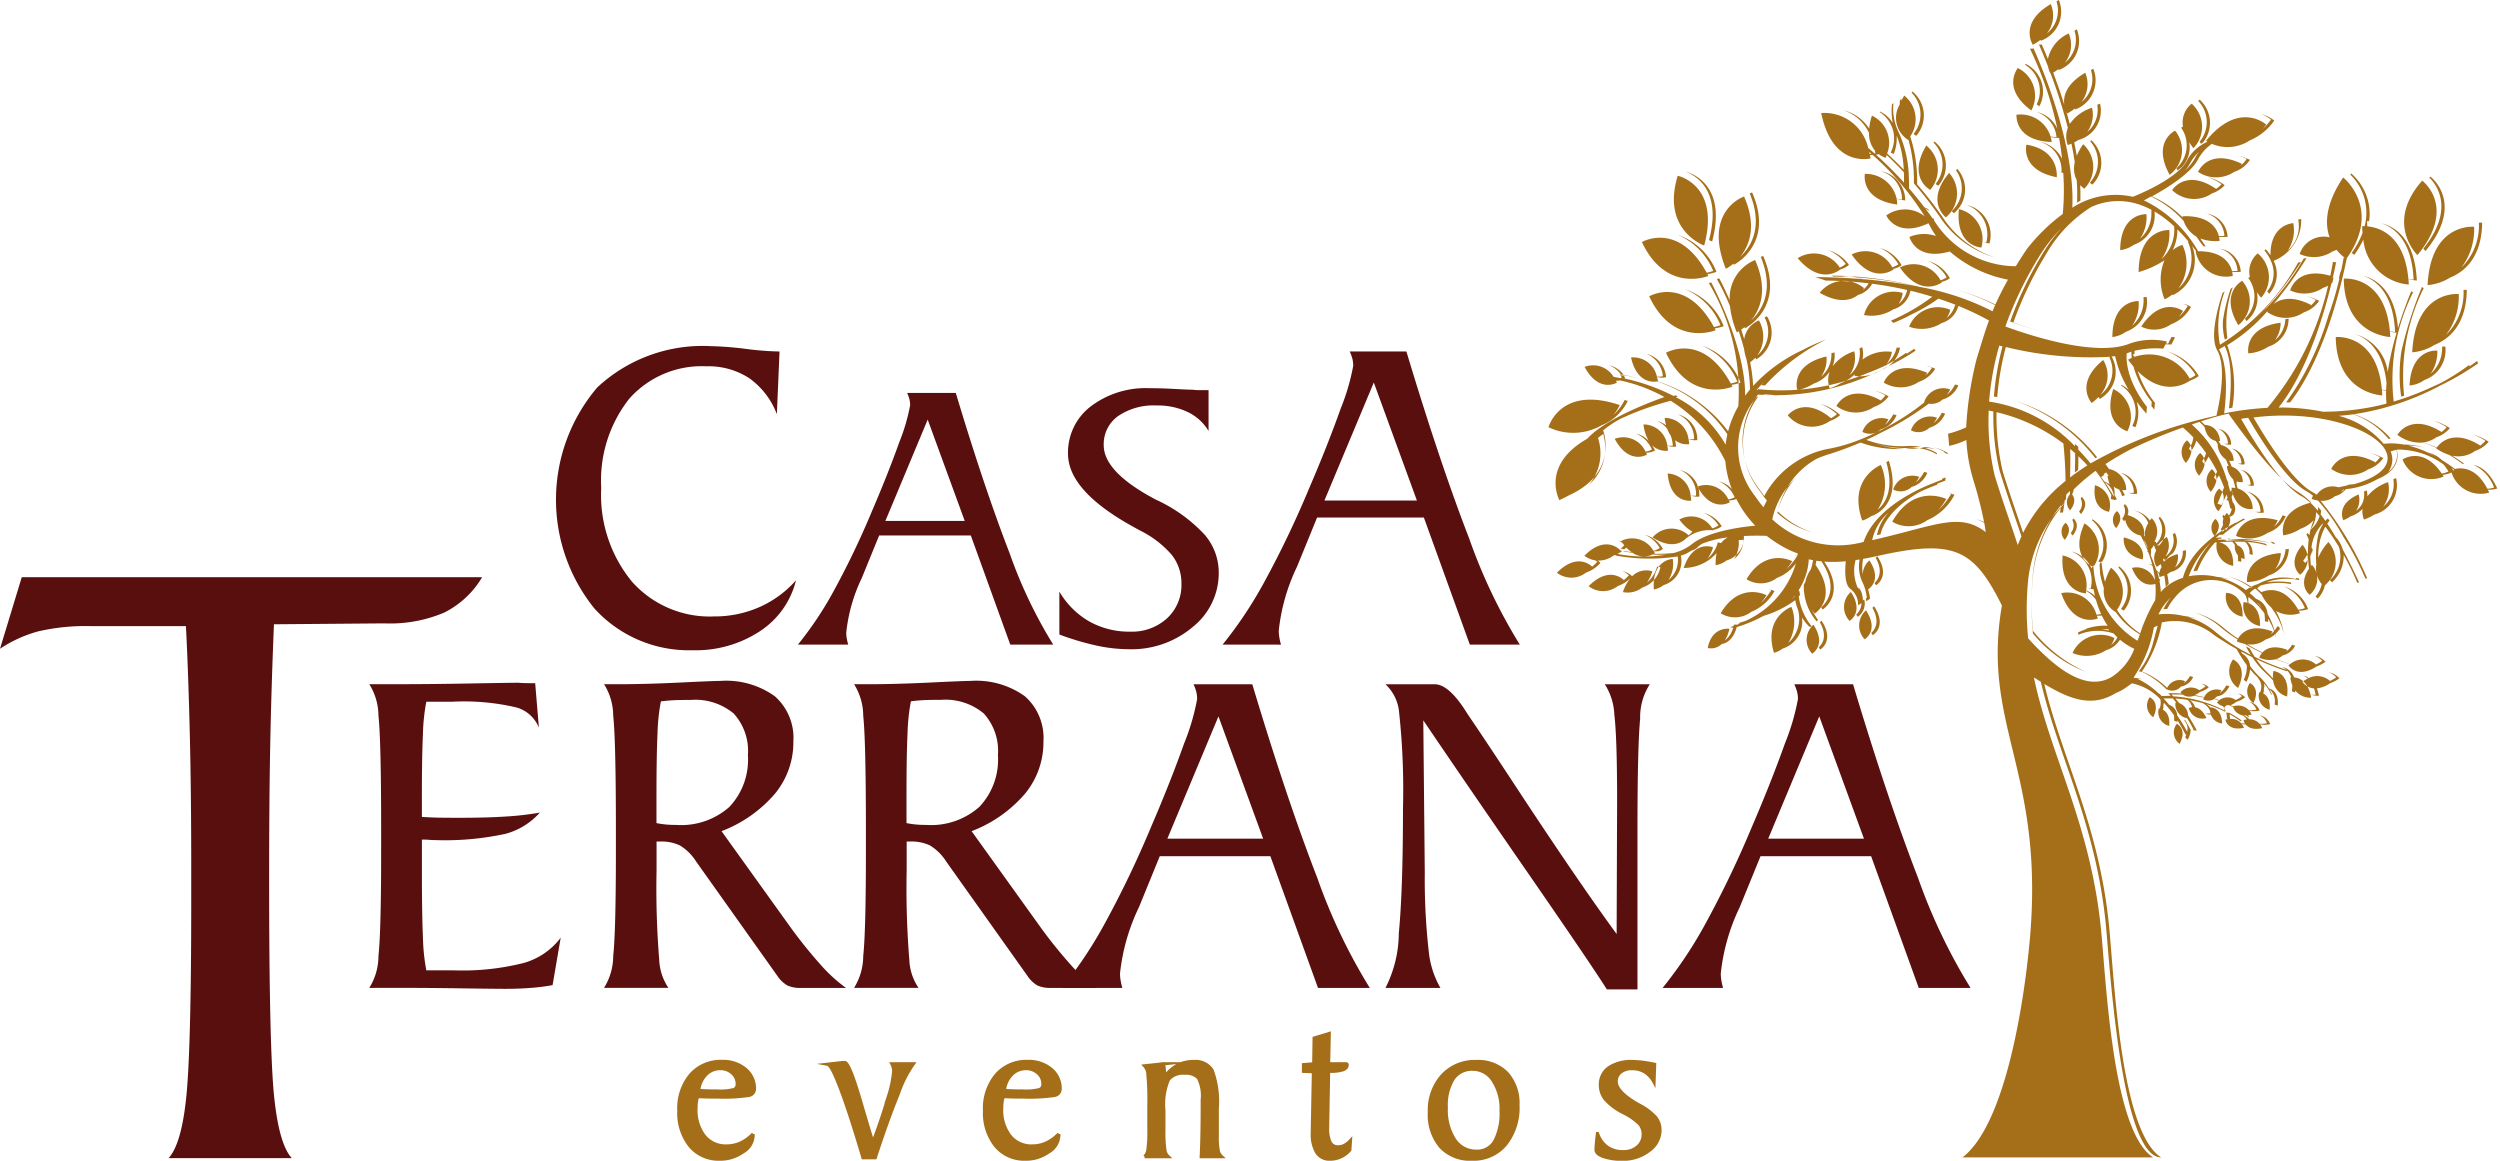
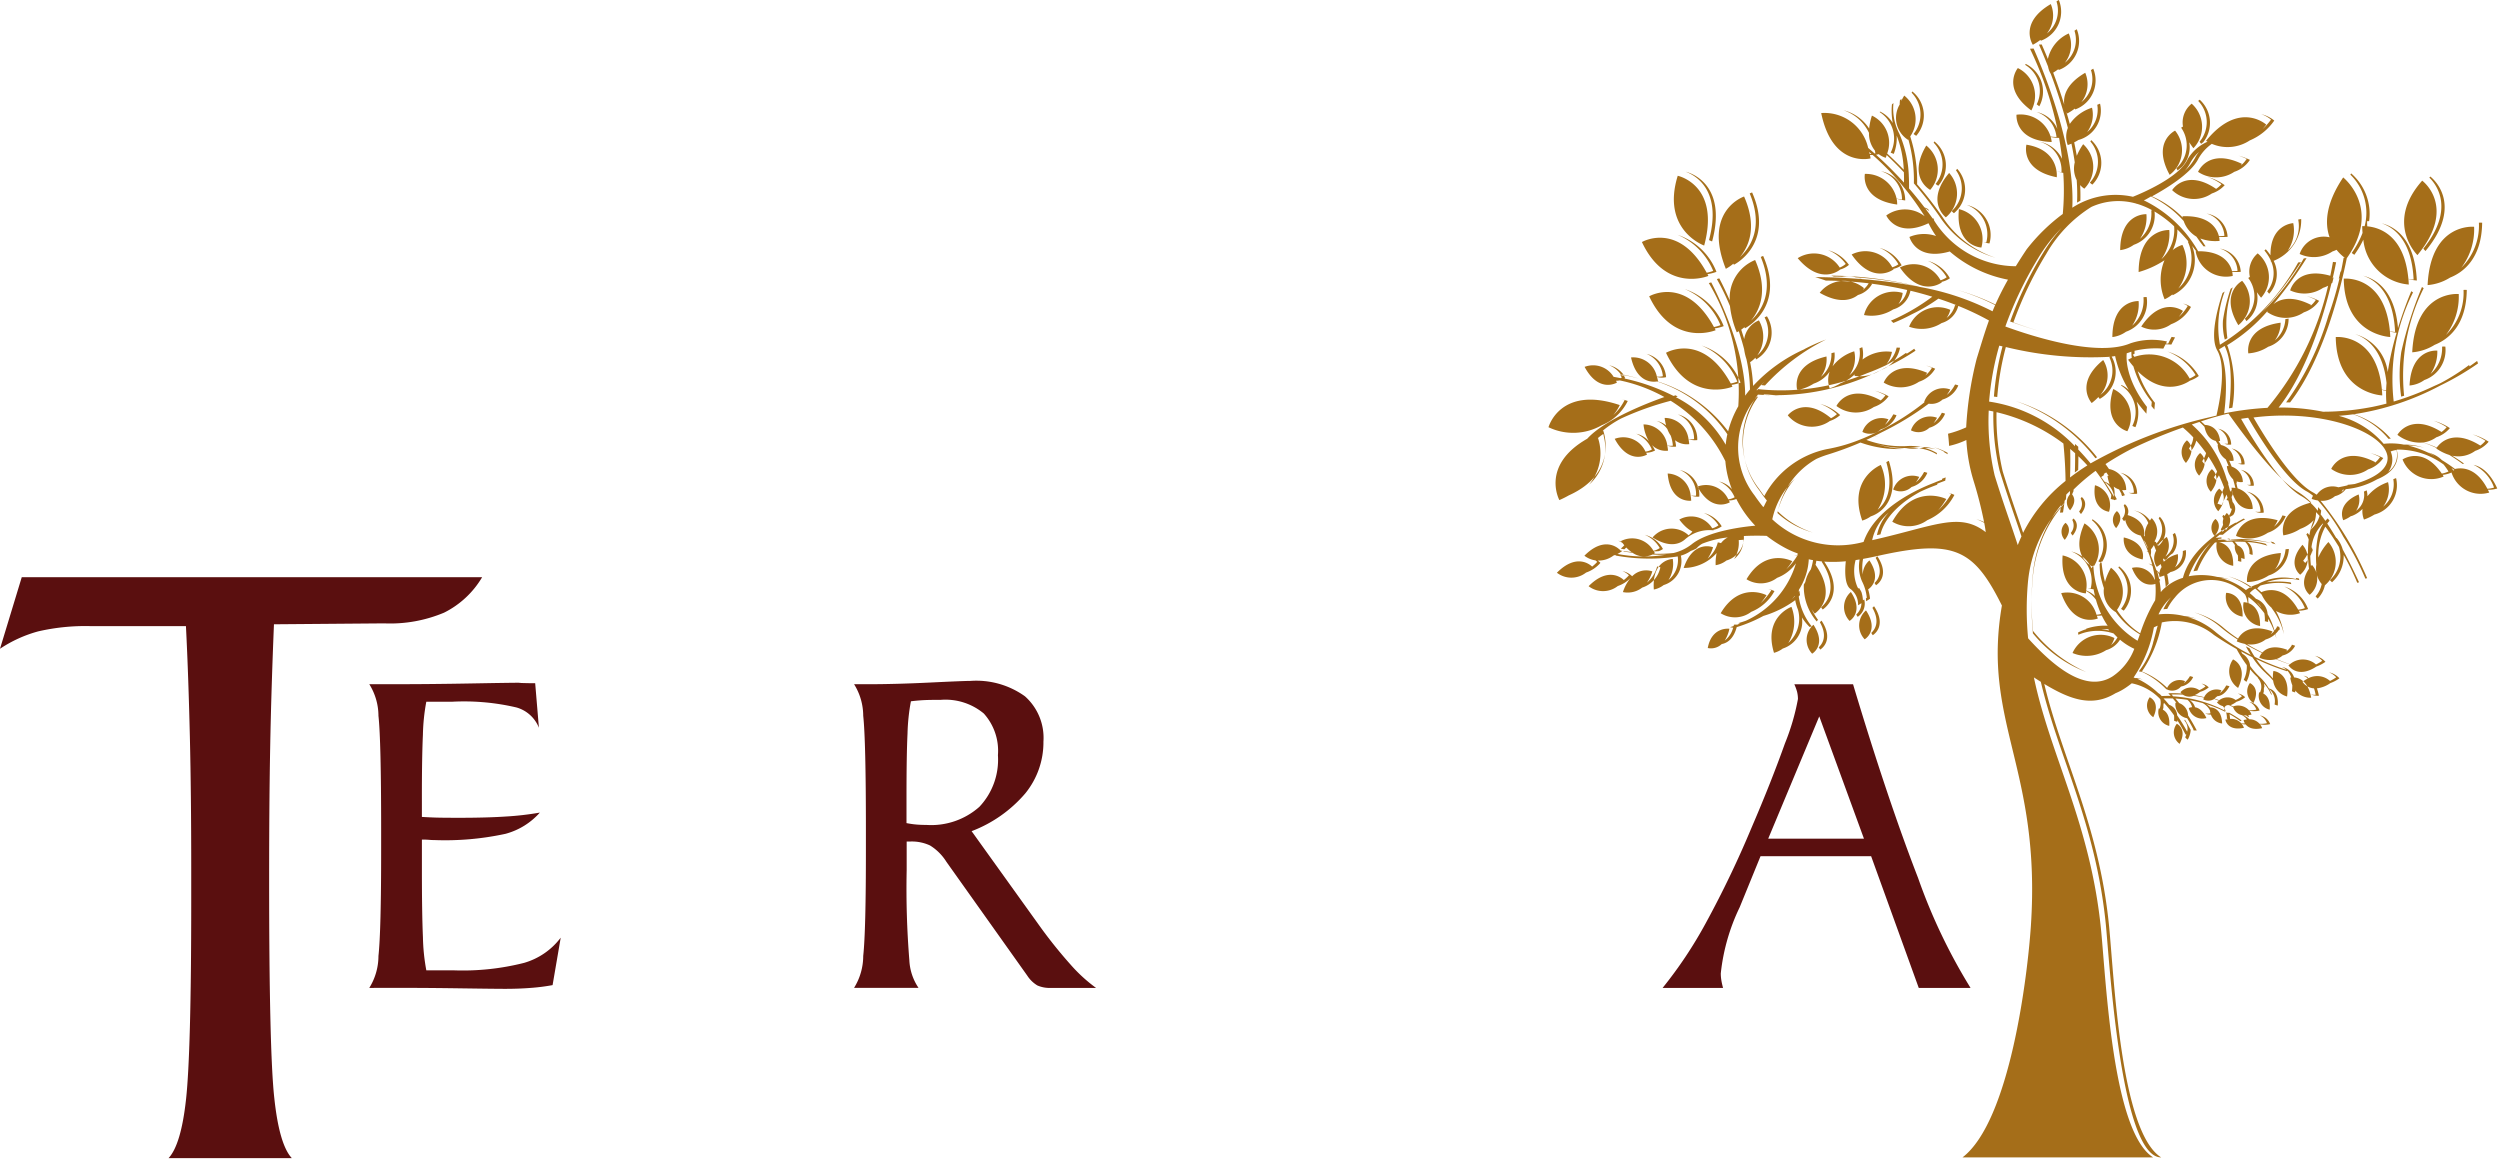
<svg xmlns="http://www.w3.org/2000/svg" width="167.051" height="77.561" viewBox="0 0 167.051 77.561">
  <g id="Grupo_1194" data-name="Grupo 1194" transform="translate(-310 -60)">
    <g id="Grupo_1193" data-name="Grupo 1193">
      <g id="Grupo_872" data-name="Grupo 872" transform="translate(34.431 -75.897)">
        <path id="Caminho_2084" data-name="Caminho 2084" d="M396.705,162.42a18.73,18.73,0,0,1,.574-3.334,23.757,23.757,0,0,0,6.97.652l-.051.044a2.016,2.016,0,0,1-.606,2.5,1.96,1.96,0,0,0,.192-2.328c-1.946,1.586-.767,2.874-.767,2.874a3.564,3.564,0,0,0,.445-.4,1.077,1.077,0,0,0,.093.124,2.069,2.069,0,0,0,.795-2.828c.078-.01.156-.022.232-.035a7.259,7.259,0,0,0,.915,2.265,1.872,1.872,0,0,0-.5-.336l-.014.044a2.082,2.082,0,0,1,.747,2.695,1.176,1.176,0,0,0,.209.082,2.526,2.526,0,0,0,.081-1.707q.312.421.653.808c.009-.151.019-.3.035-.451-1.594-2.077-1.349-3.572-1.349-3.572l-.019-.009c.053-.017.108-.034.159-.052s.111-.04.169-.058a3.244,3.244,0,0,0,.025.415,2.052,2.052,0,0,0-.245.121c.119.165.238.313.358.451a6.742,6.742,0,0,0,1.224,2.368c-.009.091-.016.184-.023.276.067.081.135.16.2.238.01-.151.019-.3.035-.451a7,7,0,0,1-1.152-2.119c1.722,1.727,3.2.84,3.493.636a2.118,2.118,0,0,0,.589-.311,3.649,3.649,0,0,0-2.1-1.638,3.8,3.8,0,0,1,1.887,1.574,1.938,1.938,0,0,1-.4.232,3.07,3.07,0,0,0-3.688-1.447l-.108-.144s.041-.024.115-.061c0-.085,0-.154,0-.2a6.228,6.228,0,0,1,1.925-.145c.048-.1.1-.193.145-.288.129,0,.26.008.392.016q.118-.242.245-.477c-.077-.012-.154-.025-.23-.035-.081.148-.157.3-.23.448l-.148-.008.071-.133a4.558,4.558,0,0,0-2.443.121c-2.2.931-6.525-.452-8.358-1.122a24.741,24.741,0,0,1,2.2-4.583,10.627,10.627,0,0,1,1.566-2.013,10.883,10.883,0,0,0-1.245,1.678,24.836,24.836,0,0,0-2.2,4.581c.512.186,1.217.429,2.016.661-.711-.211-1.336-.427-1.8-.6a24.815,24.815,0,0,1,2.2-4.583,8.944,8.944,0,0,1,3.008-3.131,4.342,4.342,0,0,1,3.029-.215l.016.018.016-.009a5.25,5.25,0,0,1,1.009.427l-.065.008a2.259,2.259,0,0,1-.755,1.9,2.538,2.538,0,0,0,.431-1.643s-1.742-.107-1.752,2.4a1.985,1.985,0,0,0,.908-.356,2.079,2.079,0,0,0,1.383-2.227,7.543,7.543,0,0,1,1.313.99,2.659,2.659,0,0,1-.853,2.2,2.941,2.941,0,0,0,.529-1.95s-2.038-.125-2.049,2.808a6.158,6.158,0,0,0,1.727-.788,3.4,3.4,0,0,0,.009,2.609,2.322,2.322,0,0,0,.521-.327l.017.054a2.59,2.59,0,0,0,1.3-3.294c.092.116.183.235.275.359h-.039a2.061,2.061,0,0,0,2.477,1.647,1.329,1.329,0,0,0-.035-.274,3.425,3.425,0,0,0,.572,0,1.661,1.661,0,0,0-1.4-1.554A1.628,1.628,0,0,1,412.76,154a3.423,3.423,0,0,1-.369.01c-.126-.484-.586-1.336-2.261-1.325a8.353,8.353,0,0,0-3.627-3.4l.067-.036.006.006.008,0-.01,0c.121-.067.259-.144.405-.23a6.971,6.971,0,0,1,2.184,1.641,1.93,1.93,0,0,0,.848,1.042c.081.111.162.227.242.345.078.1.157.2.235.305l.141,0c-.118-.183-.236-.359-.356-.527a2.871,2.871,0,0,0,1.287.163,1.317,1.317,0,0,0-.035-.272,3.56,3.56,0,0,0,.572,0,1.661,1.661,0,0,0-1.4-1.554,1.63,1.63,0,0,1,1.186,1.49,3.452,3.452,0,0,1-.37.01c-.131-.5-.616-1.393-2.429-1.32,0,0,0,.033.017.09a6.564,6.564,0,0,0-2.059-1.421c.847-.459,2.6-1.5,3.1-2.508a3.017,3.017,0,0,1,.9-1,2.691,2.691,0,0,0,2.539-.23,3.758,3.758,0,0,0,1.634-1.325,2.145,2.145,0,0,0-.874-.429,2.069,2.069,0,0,1,.658.367,4.846,4.846,0,0,1-.562.632c.081-.092.161-.191.241-.3,0,0-1.809-1.646-4.022,1.085,0,0,.034.023.1.058a2.882,2.882,0,0,0-1.319,1.152c-.544,1.223-3.079,2.292-3.667,2.527a5.316,5.316,0,0,0-4.05.731c.187-3.873-1.729-8.7-2.584-10.636-.081,0-.162.009-.243.014a23.278,23.278,0,0,1,1.828,5.355,1.946,1.946,0,0,0-1.388-1.129,1.952,1.952,0,0,1,1.33,1.669c-.14,0-.27-.015-.393-.028a2.1,2.1,0,0,0-2.279-1.459s-.158,1.74,2.35,1.823a1.731,1.731,0,0,0-.06-.33,4.59,4.59,0,0,0,.556.057c.087.492.154.96.2,1.4a2.113,2.113,0,0,0-1.5-1.145,1.977,1.977,0,0,1,1.46,2.04c-.111-.022-.217-.047-.317-.073.134.043.279.083.437.117a17.088,17.088,0,0,1-.034,2.743,12.361,12.361,0,0,0-2.416,2.366c-.267.4-.505.773-.723,1.126a6.474,6.474,0,0,1-5.428-3.009l-.042-.06.022-.009-.022-.041-.045-.091-.04.019q-.247-.349-.5-.679a1.963,1.963,0,0,1,.278.194l-.085-.143a2.012,2.012,0,0,0-.24-.112q-.518-.678-1.032-1.268c0-.061.011-.388-.016-.85v-.041l0,0a7.759,7.759,0,0,0-.639-2.781,3.652,3.652,0,0,1-.386-2.03c-.035.028-.068.059-.1.087a4.327,4.327,0,0,0,.057,1.251,1.992,1.992,0,0,0-.857-.775l-.015.045a2.082,2.082,0,0,1,.73,2.7,1.149,1.149,0,0,0,.208.083,2.9,2.9,0,0,0,.193-1.225,7.138,7.138,0,0,1,.473,2.288c-.384-.4-.756-.761-1.11-1.085a2.009,2.009,0,0,0-1.017-2.533,4.126,4.126,0,0,0-.186.867,2.853,2.853,0,0,0-1.71-1.223,2.9,2.9,0,0,1,1.7,1.51,1.793,1.793,0,0,0,.394,1.179c.012.061.024.125.035.191l-.05.01c-.149-.133-.3-.259-.436-.378a2.994,2.994,0,0,0-3.136-2.327c.757,3.7,3.3,3.03,3.3,3.03-.012-.077-.027-.153-.043-.227.065,0,.125,0,.182,0a18.484,18.484,0,0,1,3.471,4.093,2.128,2.128,0,0,0-2.563-.053s.675,1.543,2.821.52l.047.09a6.124,6.124,0,0,0,.459.764,2.488,2.488,0,0,0-1.779.062s.418,1.629,2.693.971a8.344,8.344,0,0,0,3.892,1.883c-.341.605-.612,1.15-.84,1.663a15.16,15.16,0,0,0-2.575-.982,14.578,14.578,0,0,1,2.557,1.019c-.061.141-.119.278-.175.414a17.3,17.3,0,0,0-4.826-1.621,25.092,25.092,0,0,0-5.956-.761l.182.062c.187,0,.372.006.555.011a2.049,2.049,0,0,1,.913.042,24.978,24.978,0,0,1,4.091.6,34.192,34.192,0,0,0-3.69-.484c-.077-.027-.152-.049-.226-.067.054.018.109.04.165.062-1.2-.094-2.27-.124-3.066-.129q.366.107.722.233a26.116,26.116,0,0,1,2.861.182,1.564,1.564,0,0,1-.389.442,1.111,1.111,0,0,0,.075-.119,2.061,2.061,0,0,0-2.958.31c1.32.758,2.126.482,2.557.148a1.581,1.581,0,0,0,.938-.73l-.044-.028c.855.109,1.654.255,2.392.423a1.6,1.6,0,0,1-.583.941,1.562,1.562,0,0,0,.283-.744,2.061,2.061,0,0,0-2.582,1.477,2.69,2.69,0,0,0,1.948-.375,1.626,1.626,0,0,0,1.153-1.249c.519.124,1.006.259,1.46.4a13.538,13.538,0,0,1-2.762,1.6c.055.05.109.1.161.153a12.558,12.558,0,0,0,1.227-.577,11.749,11.749,0,0,0,1.782-1.047c.456.15.875.3,1.258.457-.049-.012-.1-.025-.143-.035a1.588,1.588,0,0,1-.566.867,1.494,1.494,0,0,0,.246-.54,2.06,2.06,0,0,0-2.752,1.126,2.472,2.472,0,0,0,2.176-.245,1.6,1.6,0,0,0,1.111-1.144,18.173,18.173,0,0,1,2.049.973c-.3.83-.534,1.635-.822,2.563a23.664,23.664,0,0,0-.7,4.578,7.146,7.146,0,0,1-1.214.427c.033.268.058.538.073.812a5.421,5.421,0,0,0,1.153-.394,11.365,11.365,0,0,0,.484,2.735,27.133,27.133,0,0,1,.7,2.746,2.869,2.869,0,0,0-.513-.185,3.061,3.061,0,0,1,.523.238c.041.215.075.422.1.623-1.745-1.353-3.333-.44-7.427.5l-.161.036a3.321,3.321,0,0,1,1.107-1.848,3.048,3.048,0,0,0-.786,1.512l.162-.036.075-.018c.1-.459.56-1.7,2.654-2.845.339-.16.715-.318,1.132-.469l.01-.069c.168-.068.343-.136.527-.2.012-.073.022-.146.032-.22-.06.022-.141.051-.236.087l-.011.069q-.283.1-.541.209c-1.047.4-3.927,1.683-4.7,3.946a6.449,6.449,0,0,1-6.1-1.509,5.334,5.334,0,0,1,1.513-2.715,5.357,5.357,0,0,0-1.165,2.258h0v0h0v.009h0v.007h0v0h0v0h0v.007h0v0h0v0h0v.007h0v0h0v0h0v0h0v.007h0v0h0v0h0v0h0v0h0v0h0v0h0v0h0v0l0,0,0,0,0,0,0,0,0,0,0,0,0,0,0,0,0,0,0,0,0,0,0,0,0,0h0l0,0,0,0,0,0,0,0,0,0,0,0,0,0,0,0,0,0,0,0,0,0,0,0h0l0,0,0,0,0,0,0,0,0,0,0,0,0,0,0,0,0,0,0,0,0,0,0,0h0l0,0,0,0,0,0,0,0,0,0,0,0,0,0,0,0,0,0,0,0,0,0,0,0h0l0,0,0,0,0,0,0,0,0,0,0,0,0,0,0,0,0,0,0,0,0,0,0,0h0l0,0a5.779,5.779,0,0,0,2.358,1.3,5.936,5.936,0,0,1-2.335-1.411,5.3,5.3,0,0,1,2.58-3.509,6.814,6.814,0,0,1,.773-.292,21.349,21.349,0,0,0,2.168-.8,7.434,7.434,0,0,0,3.085.415,2.892,2.892,0,0,1,2.021.379c0-.031,0-.061,0-.093a3.528,3.528,0,0,0-2.065-.461,6.863,6.863,0,0,1-2.648-.417c.187-.085.369-.173.546-.26.082.026.178.056.286.086-.12-.037-.215-.069-.276-.091.158-.078.31-.156.457-.234a19.228,19.228,0,0,0,3.157-1.922,1.087,1.087,0,0,0,.923-.276,1.622,1.622,0,0,0,1.052-.942,1.038,1.038,0,0,0-.217-.062,2.2,2.2,0,0,1-.554.7,2.8,2.8,0,0,0,.234-.367,1.341,1.341,0,0,0-1.744.84l.023.013a16.231,16.231,0,0,1-3.024,1.92h0l-.015.008q-.255.126-.527.251h0c-.132.06-.262.118-.4.176h0l-.187.079-.007,0,0,0a11.013,11.013,0,0,1-2.378.7,6.177,6.177,0,0,0-4.168,3.135c-.116-.152-.232-.313-.346-.481a5.186,5.186,0,0,1-.076-6.3,15.727,15.727,0,0,0,8.683-1.885,15.143,15.143,0,0,0,1.845-1.048c-.03-.043-.058-.087-.089-.131-.165.116-.33.226-.5.333l-.04-.06a13.119,13.119,0,0,1-1.363.838c-.419.2-.835.375-1.248.526a14.908,14.908,0,0,1-7.038,1.086h0l-.244-.028-.057.075-.048-.006q.242-.286.527-.569c-.07.077-.14.154-.205.233.042.006.126.016.246.027a13.957,13.957,0,0,1,4.088-3.075,12.821,12.821,0,0,0-1.4.616l-.074.045a10.469,10.469,0,0,0-3.407,2.444,10.51,10.51,0,0,0-.2-1.586,2.1,2.1,0,0,0,.353-.3c.014.039.028.077.043.117a2.062,2.062,0,0,0,.729-2.884,1.181,1.181,0,0,0-.159.073,2.065,2.065,0,0,1-.487,2.544,2.192,2.192,0,0,0,.109-2.344,1.6,1.6,0,0,0-.983,1.249c-.066-.213-.133-.423-.2-.63.066-.045.138-.1.217-.167l.029.077s2.748-1.357,1.22-4.834a1.625,1.625,0,0,0-.16.067c.947,2.282.035,3.626-.658,4.258.619-.74,1.165-2.042.281-4.054a2.731,2.731,0,0,0-1.695,2.694c-.284-.649-.539-1.165-.7-1.467l-.159.045.037.074a16.664,16.664,0,0,1,.837,1.733,6.484,6.484,0,0,0,.454,1.755s.051-.025.134-.077c.129.391.251.795.356,1.2a3.737,3.737,0,0,0,.157.672,10.118,10.118,0,0,1,.235,2.025c-.114.135-.22.272-.322.412.024-2.9-1.723-6.518-2.266-7.57-.054.015-.11.03-.162.045a14.145,14.145,0,0,1,1.969,8.233,6.626,6.626,0,0,0-.678,1.673,9.4,9.4,0,0,0-4.725-3.336l.041-.009a2.915,2.915,0,0,0-.068-.285,1.254,1.254,0,0,0,.605.013,1.726,1.726,0,0,0-1.305-1.559,1.786,1.786,0,0,1,1.09,1.495,1.17,1.17,0,0,1-.4.024,1.616,1.616,0,0,0-1.727-1.279c.386,1.717,1.459,1.652,1.736,1.605a9.12,9.12,0,0,1,4.7,3.527,6.237,6.237,0,0,0-.11.7,8.1,8.1,0,0,0-3.336-3.181l.127-.035-.134-.085-.146.04a13.5,13.5,0,0,0-3.282-1.165.54.54,0,0,0,.052-.027c-.036-.073-.074-.142-.111-.205.36.066.7.148,1.034.241q-.5-.153-1.049-.266h-.2l0,0v0l0,0,.006.009v0l0,.007h0c.032.056.064.116.094.178a.694.694,0,0,1-.078.04c-.166-.033-.322-.062-.468-.087a1.6,1.6,0,0,0-1.937-.666c.957,1.787,2.161,1.05,2.161,1.05-.02-.042-.042-.083-.064-.121a1.389,1.389,0,0,0,.251-.025,10.538,10.538,0,0,1,2.983,1.111c-.7.245-3.916,1.419-5.155,2.786-3.132,1.783-1.862,4.1-1.862,4.1a6.2,6.2,0,0,0,.621-.31c3.382-1.522,2.307-4.337,2.307-4.337l-.046.022a7.322,7.322,0,0,1,1.246-.828,20.04,20.04,0,0,1,3.309-1.182,9.841,9.841,0,0,1,3.654,4.033,6.5,6.5,0,0,0,.438,1.874,1.6,1.6,0,0,0-.862-.516,1.968,1.968,0,0,1,1.044,1.056,1.181,1.181,0,0,1-.427.138,1.629,1.629,0,0,0-2.056-.853c.958,1.787,2.161,1.05,2.161,1.05-.02-.042-.042-.083-.064-.121a1.325,1.325,0,0,0,.5-.1l.064.123a7.342,7.342,0,0,0,1.2,1.662c-.721.062-3.139.336-4.263,1.255a3.208,3.208,0,0,1-1.189.569,9.556,9.556,0,0,1-1.321.049c.043-.026.068-.044.068-.044q-.037-.058-.075-.112c.112,0,.224-.009.335-.017a1.1,1.1,0,0,0,.277-.143,1.942,1.942,0,0,0-1.212-.948,2.079,2.079,0,0,1,1,.884,1.214,1.214,0,0,1-.422.187,1.634,1.634,0,0,0-2.164-.656l.032.043a1.315,1.315,0,0,0-.225-.066,1.288,1.288,0,0,1,.292.159c.039.052.077.1.117.148a3.235,3.235,0,0,1-.234.224l.233.048q.066-.058.133-.123a2.364,2.364,0,0,0,.349.305c-.2-.023-.38-.048-.543-.07l.026.035c.166.025.363.053.585.082a1.33,1.33,0,0,0,1.335.117c.3.015.612.02.915.011a9.286,9.286,0,0,1-3.255-.049,2.108,2.108,0,0,0,.329-.207l-.125-.018-.053-.074-.011.009c-.14-.137-1.042-.91-2.351.409a1.59,1.59,0,0,0,.739.312.938.938,0,0,1,.118.1,2.948,2.948,0,0,1-.341.316c-.14-.136-1.042-.912-2.353.409a1.588,1.588,0,0,0,1.949-.012,2.208,2.208,0,0,0,.959-.648,1.036,1.036,0,0,0-.186-.153,1.662,1.662,0,0,0,1.063-.339c.037-.011.075-.025.115-.04l.032.044a12.516,12.516,0,0,0,4.143.059,1.731,1.731,0,0,1-.62,1.576,2.008,2.008,0,0,0,.285-1.408s-1.411.023-1.263,2.043a1.583,1.583,0,0,0,.658-.3,1.669,1.669,0,0,0,1.147-1.966,2.159,2.159,0,0,0,.666-.314,2.374,2.374,0,0,0,.376-.167,1.527,1.527,0,0,1,.393-.319,6.688,6.688,0,0,1,1.705-.417,1.284,1.284,0,0,0-.457.384,1.1,1.1,0,0,0-.213-.051,2.109,2.109,0,0,1-.68,1.08,2.508,2.508,0,0,0,.362-.754s-1.305-.535-1.965,1.383a2.949,2.949,0,0,0,2.206-1,3.231,3.231,0,0,0-.067.815,1.6,1.6,0,0,0,.72-.313,1.618,1.618,0,0,0,1.165-1.638c.669-.033,1.24-.02,1.523-.009a8.7,8.7,0,0,0,1.226.8,5.619,5.619,0,0,0,.848.372c-.007.057-.016.112-.024.168-.061-.022-.136-.044-.223-.066a1.689,1.689,0,0,1,.2.082,4.34,4.34,0,0,1-.716.875,5.2,5.2,0,0,0,.4-.539s-1.783-.949-3.057,1.206a1.793,1.793,0,0,0,2.041-.092,2.74,2.74,0,0,0,1.262-.975,6.128,6.128,0,0,1-3.349,3.841c-.144.049-.294.1-.447.142h-.009l-.061.019.128.022c-.067.028-.131.056-.191.079a1.215,1.215,0,0,0-.213,0l-.023.089c-.107.039-.188.065-.239.081l.207.033a1.559,1.559,0,0,1-.563.858,2.273,2.273,0,0,0,.312-.789s-1.178-.162-1.445,1.288a1.037,1.037,0,0,0,.936-.266c.328-.058.776-.3,1-1.131a9.494,9.494,0,0,0,1.783-.748A6.932,6.932,0,0,0,383.205,176a3.3,3.3,0,0,0,.184.635,2.182,2.182,0,0,1-.646,2.225,2.734,2.734,0,0,0,.211-2.413s-1.9.679-1.167,3.072a1.666,1.666,0,0,0,.586-.285,1.884,1.884,0,0,0,1.279-2.083,3.582,3.582,0,0,0,.513.64l.144-.04a4,4,0,0,1-.868-1.994q.044-.048.085-.1c-.018-.106-.031-.2-.036-.282l-.049.061c0-.048.009-.094.016-.142a4.139,4.139,0,0,0,.654-2.026c.094.023.19.043.286.06a4.228,4.228,0,0,1-.145.611,2.176,2.176,0,0,0-.372.85c-.032.057-.065.112-.1.169a3.581,3.581,0,0,0,.851,2.452l-.023.007.014.014a1.206,1.206,0,0,1,.11-.11,4.829,4.829,0,0,1-.426-.708c.059.093.125.187.2.284,0,0,1.628-1.015.051-3.267l.017-.025c.018-.086.032-.166.043-.238.127.019.257.034.386.047l-.026.027c1.173,1.79.288,2.763-.041,3.038.034.049.069.1.107.146,0,0,1.595-.994.1-3.2a8.791,8.791,0,0,0,1.443-.024c-.054.492-.12,1.59.343,1.874a1.306,1.306,0,0,1,.477,1.069c.075-.048.15-.094.224-.144a1.044,1.044,0,0,1-.349.762c.031.05.064.1.1.152a1.061,1.061,0,0,0,.434-1.161l-.086.056a2.137,2.137,0,0,0-.1-.553c-.045-.089-.1-.179-.161-.275,0,0-.02.016-.052.045-.023-.052-.049-.1-.076-.158a2.778,2.778,0,0,1-.1-1.746l.269-.042a2.5,2.5,0,0,0,.156,1.452,3.064,3.064,0,0,1,.323,1.108l-.06.041c.008.066.012.131.016.191.087-.056.175-.11.26-.168a3,3,0,0,0-.127-.628c.048-.028.959-.6.086-1.932a1.28,1.28,0,0,0-.445.949,3.237,3.237,0,0,1,.022-1.052c.325-.058.653-.125.988-.2,5.1-1.137,6.409-.46,8.288,3.318-1.346,7.831,2.636,10.882,1.937,21.4-.22,3.312-1.389,13.041-4.571,15.477h12.743c-2.721-1.712-3.139-11.75-3.487-15.238-.7-7.05-3.391-11.6-4.484-16.836.157.1.31.2.462.292,1.166,4.98,3.667,9.44,4.343,16.208.25,2.5.991,15.574,3.7,15.574-2.721-1.712-3.139-12.022-3.487-15.511-.673-6.731-3.15-11.18-4.325-16.128,1.74,1.049,3.2,1.572,4.756.623a3.722,3.722,0,0,0,.723-.393c.131-.089.252-.179.366-.271a3.6,3.6,0,0,1,1.91,1.064,1.075,1.075,0,0,1-.048.628c-.035-.006-.056-.007-.056-.007a.938.938,0,0,0,.7,1.16c.058-.688-.21-.968-.43-1.082.016-.05.031-.1.042-.143a1.606,1.606,0,0,1,.01-.271l.025,0v-.043a7.787,7.787,0,0,1,.674.835,1.917,1.917,0,0,1,0,.353.8.8,0,0,0,.216.076c0-.033,0-.065.006-.1.183.284.367.6.549.955h.05c-.02.058-.047.119-.076.183a.814.814,0,0,0,.168.157,1.454,1.454,0,0,0,.2-.677h-.018q-.184-.354-.368-.662c-.012.023-.025.044-.036.066a.785.785,0,0,1,.185.739,11.567,11.567,0,0,0-.667-1.087.794.794,0,0,0-.535-.707c-.118-.142-.243-.285-.376-.423.129-.007.344-.011.624,0,.079.094.158.19.233.285a.405.405,0,0,0-.062,0,.949.949,0,0,0,.782,1.035c.191.309.334.573.426.754h-.022l.031.061c.051,0,.1,0,.156,0h.051c-.116-.226-.312-.586-.58-1a.9.9,0,0,0-.591-.825c-.081-.1-.166-.205-.254-.307.235.015.507.041.8.086a.924.924,0,0,1,.314.492.654.654,0,0,0-.223.06.938.938,0,0,0,1.179.666c-.236-.513-.527-.682-.76-.721a.859.859,0,0,0-.35-.47,8.853,8.853,0,0,1,.865.194h0a1.133,1.133,0,0,1,.484.492,1.382,1.382,0,0,0,.034.185.918.918,0,0,1-.358.015.875.875,0,0,0,.385.074.888.888,0,0,0,.751.595c-.027-1-.644-1.075-.792-1.076a.911.911,0,0,0-.294-.223,8.048,8.048,0,0,1,1.354.551,1.767,1.767,0,0,1,.053.412l-.05-.006a.984.984,0,0,0,.144.049,1.777,1.777,0,0,0-.2.037s.124.786,1.242.545a.861.861,0,0,0-.145-.26,1.114,1.114,0,0,0,.261.033c.153.194.468.388,1.1.251a.872.872,0,0,0-.144-.26,1.474,1.474,0,0,0,.681-.012.886.886,0,0,0-.69-.579.9.9,0,0,1,.474.515,1.736,1.736,0,0,1-.495.043.884.884,0,0,0-.683-.3.866.866,0,0,0-.514-.283.87.87,0,0,1,.355.291,1.646,1.646,0,0,0-.225.042.66.66,0,0,0,.09.223,1.43,1.43,0,0,1-.24,0,.906.906,0,0,0-.754-.3,1.949,1.949,0,0,0-.038-.319,7.4,7.4,0,0,1,.73.47l.082-.048a8.951,8.951,0,0,0-.835-.518.258.258,0,1,1,.043-.482c.079.04.155.079.227.119a.8.8,0,0,0,.879.539l.009.007-.013.007.145.1.034-.019c-.014-.033-.023-.06-.03-.082l-.034-.024a1.992,1.992,0,0,0,.237-.037.87.87,0,0,0-.144-.26,1.5,1.5,0,0,0,.682-.012.891.891,0,0,0-.691-.58.9.9,0,0,1,.476.517,1.779,1.779,0,0,1-.495.043.986.986,0,0,0-1.06-.254l-.171-.084a1.633,1.633,0,0,0,.405-.232,1.536,1.536,0,0,0,.573-.3.9.9,0,0,0-.488-.249.879.879,0,0,1,.274.185,1.769,1.769,0,0,1-.421.251.914.914,0,0,0-1.1.016q-.155-.06-.32-.116a1.179,1.179,0,0,0,.185-.151c.237-.019.545-.162.822-.665a.871.871,0,0,0-.22-.056,1.464,1.464,0,0,1-.431.513,2.1,2.1,0,0,0,.114-.185.916.916,0,0,0-1.156.454c-.221-.057-.436-.1-.64-.136a1.667,1.667,0,0,0,.376-.219,1.535,1.535,0,0,0,.573-.3.9.9,0,0,0-.489-.249.862.862,0,0,1,.274.185,1.747,1.747,0,0,1-.421.251.952.952,0,0,0-1.254.134.571.571,0,0,0,.085.091,7.7,7.7,0,0,0-.9-.017c.056.059.109.118.162.177q-.3-.008-.606.01a.742.742,0,0,0-.227-.2,5.282,5.282,0,0,0-1.41-.963,1.944,1.944,0,0,1,.378.059,2.265,2.265,0,0,0-.377-.1h-.112l-.025,0-.1-.039a8.6,8.6,0,0,0,1.354-3.345,2.2,2.2,0,0,1,.255-.117c-.107.372-.2.756-.31,1.141h0v0h0v0h0v0h0v0h0v0h0v0h0v0h0v0h0v0h0v.007h0v0h0v0h0v0h0v0h0v0h0l0,.009v0h0v0h0v0h0a5.209,5.209,0,0,1-.943,1.882l-.007.007h0l.057.022h.017l.013,0h.006l0,0h.007l.027.011h.01l0,0h.007l.006,0h.007l0,0h.013l0,0h.007l.006,0h.01a5.494,5.494,0,0,1,1.649,1.175h.026a.769.769,0,0,0,.948-.186,1.1,1.1,0,0,0,.812-.631.8.8,0,0,0-.215-.062,1.557,1.557,0,0,1-.412.473c.03-.042.06-.089.09-.138a.921.921,0,0,0-1.2.45,5.121,5.121,0,0,0-1.687-1.1,8.288,8.288,0,0,0,1.333-3.276,4.13,4.13,0,0,1,3.475.832c.529.361,1.039.673,1.52.946a8.736,8.736,0,0,0,.681,1.075,1.944,1.944,0,0,1-.2.975,1.059,1.059,0,0,0,.179.141,2.276,2.276,0,0,0,.243-.837,5.231,5.231,0,0,0,.522.553l-.01.022a.861.861,0,0,1,.151.969.541.541,0,0,0-.056-.007.938.938,0,0,0,.7,1.16c.058-.688-.209-.968-.43-1.082.017-.05.031-.1.042-.142a1.631,1.631,0,0,1,.011-.272l.024,0a.83.83,0,0,0-.039-.268,2.805,2.805,0,0,1,.5.774l.034-.041a3.33,3.33,0,0,0-.171-.344,1.032,1.032,0,0,1,.355,1.025.848.848,0,0,0,.215.076c.074-.88-.384-1.093-.595-1.144a3.451,3.451,0,0,0-.623-.779,4.986,4.986,0,0,1-.629-.723,1.046,1.046,0,0,0-.523-.82l-.084-.154c.263.143.517.272.757.39a5.614,5.614,0,0,0,.8.972c.05.045.1.092.142.138l.019.018a3.487,3.487,0,0,1,.428.438,1.269,1.269,0,0,0,.93,1.059c.22-1.618-.913-1.707-.913-1.707a2.171,2.171,0,0,0-.032.506,3.312,3.312,0,0,0-.359-.389,5.478,5.478,0,0,1-.76-.912,16.113,16.113,0,0,0,2.06.815l.022-.041a1.141,1.141,0,0,1,.259.457c-.039,0-.061.009-.061.009a2.111,2.111,0,0,0,.134.51,2.842,2.842,0,0,1-.026.4,1.077,1.077,0,0,0,.213.078c.007-.043.011-.084.015-.125a1.272,1.272,0,0,0,1.059.478c-.2-1.117-.8-1.329-1.141-1.354a1.052,1.052,0,0,0-.808-.7,1.023,1.023,0,0,1,.3.192,14.8,14.8,0,0,1-2.126-.87c-.156-.237-.271-.443-.337-.564l-.254-.136c.047.089.163.305.333.57a12.612,12.612,0,0,1-2.354-1.526,5.014,5.014,0,0,0-1.85-1,3.773,3.773,0,0,1,.587.11,3.988,3.988,0,0,0-.84-.178,4.968,4.968,0,0,0-1.712-.111,3.591,3.591,0,0,1,.546-.841c.094-.107.191-.205.291-.3-.058.067-.11.134-.161.2l0,0a3.8,3.8,0,0,0-.351.6c.068-.008.154-.017.258-.023a3.539,3.539,0,0,1,.505-.755,3.109,3.109,0,0,1,4.7-.2,1.757,1.757,0,0,1,.162.547.908.908,0,0,0-.263-.04,1.341,1.341,0,0,0,1.1,1.589c.02-1.047-.439-1.4-.772-1.527a2.377,2.377,0,0,1-.01-.4h.016a5.351,5.351,0,0,1,1.052,1.072,2.755,2.755,0,0,1,.036.518s-.023,0-.06-.009a1.149,1.149,0,0,0,.275.073c0-.074,0-.144,0-.212a4.688,4.688,0,0,1,.4.825,1.77,1.77,0,0,1-.228.218,1.265,1.265,0,0,0,.119-.194c-1.5-.554-2.1.128-2.3.48a9.97,9.97,0,0,1-.961-.716,5.015,5.015,0,0,0-1.956-1.034,5.034,5.034,0,0,1,1.741.972,10.5,10.5,0,0,0,1.145.837.81.81,0,0,0-.053.127,2.909,2.909,0,0,0,.534.165c.387.225.778.428,1.152.608a.971.971,0,0,0-.183.31,1.641,1.641,0,0,0,1.116.106c.356.146.673.262.924.342l-.091.065s.572.935,1.864.086a2.562,2.562,0,0,0,.608-.32,1.293,1.293,0,0,0-.7-.4,1.3,1.3,0,0,1,.484.335,2.834,2.834,0,0,1-.415.242,1.33,1.33,0,0,0-1.742-.015c-.257-.089-.562-.205-.9-.347a1.238,1.238,0,0,0,.412-.237,1.277,1.277,0,0,0,.837-.65c-.109-.04-.212-.072-.31-.1l.1.033a1.285,1.285,0,0,1-.387.446.884.884,0,0,0,.065-.11c-.927-.343-1.416-.079-1.655.182-.338-.167-.686-.353-1.03-.555a1.618,1.618,0,0,0,1.249-.317,1.567,1.567,0,0,0,.63-.35q.048.155.085.313c-.019-.112-.042-.221-.067-.329a1.733,1.733,0,0,0,.292-.356c-.012-.04-.026-.079-.04-.119-.1-.033-.191-.061-.28-.085.05.016.1.034.153.053a1.469,1.469,0,0,1-.185.278,4.919,4.919,0,0,0-.46-1.1,1.173,1.173,0,0,0-.78-1.023,5,5,0,0,0-.417-.378,1.359,1.359,0,0,1,.368-.3h0l0,0,0,0,0,0,0,0,0,0,0,0h0l0,0,0,0h0l0,0,.006,0,0,0h0a5.092,5.092,0,0,1,.426.4,2.781,2.781,0,0,0,.657.877l.028.049a4.614,4.614,0,0,1,.8,1.72,4.962,4.962,0,0,0-.53-1.553,1.967,1.967,0,0,0,1.61.145c-.028-.057-.057-.11-.085-.163a1.894,1.894,0,0,0,.622-.109,2.478,2.478,0,0,0-1.592-1.506,2.684,2.684,0,0,1,1.377,1.444,1.824,1.824,0,0,1-.45.1c-.976-1.721-2.189-1.29-2.455-1.168-.09-.084-.184-.166-.279-.244a1.226,1.226,0,0,1,.218-.2,4.307,4.307,0,0,1,2.063-.091c-.015-.039-.031-.076-.045-.116a6.1,6.1,0,0,0-1.621-.012,4.079,4.079,0,0,1,2.2-.144l-.045-.116-.2-.024c.01.025.02.05.03.076a3.5,3.5,0,0,0-2.555.331,2.533,2.533,0,0,0-.8.4,5.324,5.324,0,0,0-1.658-.811,4.2,4.2,0,0,1,.633.118,4.133,4.133,0,0,0-.9-.186,4.544,4.544,0,0,0-1.9-.043,6.1,6.1,0,0,1,1.455-2.229h.007a5.966,5.966,0,0,0-1.141,1.895c.085-.018.169-.032.255-.043a6.039,6.039,0,0,1,1.181-1.878l.118-.009a1.337,1.337,0,0,0,1.1,1.565c.025-1.259-.645-1.521-.952-1.576q.482-.032.887-.039a1.209,1.209,0,0,1,.175.234.915.915,0,0,0,.2.678,2.882,2.882,0,0,1,.014.367s-.022,0-.059-.01a1.124,1.124,0,0,0,.275.074c0-.092,0-.178-.006-.26a.7.7,0,0,0,.227.072c.012-.623-.266-.831-.461-.9a1.145,1.145,0,0,0-.218-.254c.261,0,.5,0,.715.016a.937.937,0,0,1,.286.8.7.7,0,0,0,.215.066c.01-.528-.187-.758-.367-.858a5.177,5.177,0,0,1,1.355.246c-.042-.043-.084-.089-.127-.132a9.746,9.746,0,0,0-2.277-.272,1.05,1.05,0,0,0-.291-.1,1.023,1.023,0,0,1,.179.1c-.319-.006-.6,0-.808,0l.051-.051c.068-.007.135-.014.2-.018,0-.027,0-.053,0-.082-.121.009-.246.02-.376.032.082-.07.168-.142.258-.212l.216,0a8.067,8.067,0,0,1,1.485-1.028l-.1-.049c-.16.085-.331.18-.507.286l-.03-.014c-1.227.654-3.055,1.9-3.518,3.687a3.245,3.245,0,0,0-1.378.833l-.1.119a5.445,5.445,0,0,0-.093-.765l.045,0-.007-.107c-.016.006-.035.011-.058.017-.036-.18-.082-.361-.133-.541a2.029,2.029,0,0,1,.132.224.794.794,0,0,0,.032.163,2.244,2.244,0,0,0,.309-.1,5.579,5.579,0,0,1,.1.774c.032-.04.064-.079.1-.118s.064-.065.1-.1a5.878,5.878,0,0,0-.1-.644,1.517,1.517,0,0,0,.219-.141,1.31,1.31,0,0,0,1.023-1.469c-.072.02-.139.042-.2.065a1.253,1.253,0,0,1-.521,1.086,1.285,1.285,0,0,0,.187-.879,2.01,2.01,0,0,0-.933.506l-.055-.16.059-.062a.734.734,0,0,0,.067.116c.048-.031.092-.06.135-.091a1.356,1.356,0,0,1,.386-.36,1.269,1.269,0,0,0,.148-1.366c-.052.034-.1.069-.146.1a1.3,1.3,0,0,1-.495,1.477,1.268,1.268,0,0,0,.1-1.309,2.323,2.323,0,0,0-.619.58c-.04-.091-.081-.179-.121-.266l-.023.026a.672.672,0,0,1-.058-.048,1.276,1.276,0,0,0-.19-1.549c-.042.054-.082.108-.118.161a1.678,1.678,0,0,0-1.083-.675,1.372,1.372,0,0,1,.976.845,1.479,1.479,0,0,0-.237.892l-.057-.043c.039-.186.136-1.016-1.091-1.386a.627.627,0,0,0-.186-.73c-.027.032-.051.065-.074.1a.76.76,0,0,1-.1.862.721.721,0,0,0,.129.18q.039-.049.072-.1a1.327,1.327,0,0,0,1.033,1.058,8.982,8.982,0,0,1,.47,1.009c-.008.043-.015.067-.015.067l-.1-.022c.047.016.1.032.146.045a8.3,8.3,0,0,1,.272.857,1.3,1.3,0,0,0-.257-.081,1.235,1.235,0,0,1,.275.153,7.275,7.275,0,0,1,.165.913h-.026a1.3,1.3,0,0,0-1.515-.779c.51,1.305,1.344,1.141,1.57,1.068a5.974,5.974,0,0,1-.016,1.091,10.916,10.916,0,0,0-1,2.217,5.128,5.128,0,0,1-1.553-1.573,2.034,2.034,0,0,0-.4-2.815,3.916,3.916,0,0,0-.4.948,7.679,7.679,0,0,1-.236-1.4c-.042.072-.083.144-.125.217q.012.352.041.677a7.393,7.393,0,0,0,.247.923,1.616,1.616,0,0,0,.79,1.6l0-.006a5.086,5.086,0,0,0,1.614,1.492c-.052.145-.1.287-.157.428a6.19,6.19,0,0,1-2.951-5.056c-.043.072-.084.144-.125.217h0a1.949,1.949,0,0,0-1.352-1.125,2.089,2.089,0,0,1,1.3,2.463,1.131,1.131,0,0,1-.208-.03,1.465,1.465,0,0,0,.4.092c.027.156.058.3.092.448a1.862,1.862,0,0,0-.59-.371,2.027,2.027,0,0,0-1.572-2.34c-.191,2.5,1.555,2.536,1.555,2.536.006-.054.01-.108.015-.161a2.017,2.017,0,0,1,.657.587,6.433,6.433,0,0,0,.343.951,1.547,1.547,0,0,1-.307.051,2.017,2.017,0,0,0-2.357-1.443c.833,2.368,2.445,1.695,2.445,1.695-.02-.065-.042-.126-.064-.186a1.711,1.711,0,0,0,.328-.017,5.186,5.186,0,0,0,.394.685,3.851,3.851,0,0,0-1.434.2l0,.031a3.52,3.52,0,0,0-.543.221c.006.051.013.1.017.153a3.312,3.312,0,0,1,2.361-.086c.085.094.17.18.255.261a1.614,1.614,0,0,1-.432.514,1.473,1.473,0,0,0,.229-.471,2.062,2.062,0,0,0-2.8,1,2.416,2.416,0,0,0,2.248-.191,1.6,1.6,0,0,0,.924-.7,4.051,4.051,0,0,0,.956.61,3.88,3.88,0,0,1-1.438,1.834c-1.808,1.173-3.992-.7-5.658-2.536a20.192,20.192,0,0,1-.015-3.7,8.727,8.727,0,0,1,2.458-5.357l0,.023a8.644,8.644,0,0,0-2.133,5,20.241,20.241,0,0,0,.007,3.628v.018h0v.055h0l0,0,0,0,0,0,0,0,0,0,0,0,0,0,0,0,0,0,0,0,0,0,0,0,0,0,0,0,0,0,0,0,0,0,0,0,0,0,0,0,0,0,0,0,0,0,.01.011,0,0,0,0,0,0,0,0h0l0,0,0,0,.007.008,0,0,0,0,.011.012,0,0,0,0,0,0,0,0,0,0h0l0,0,0,0,0,0,0,0,0,0,0,0,0,0,0,0,0,0,0,0,0,0,0,0,0,0,0,0,0,0h0l0,0,0,0,0,0,0,0,0,0,0,0a8.464,8.464,0,0,0,3.536,2.556,9.6,9.6,0,0,1-3.555-2.748,20.2,20.2,0,0,1-.014-3.7,8.593,8.593,0,0,1,1.884-4.7c-.019.175-.04.342-.064.5l.2-.016c.042-.258.078-.521.109-.783l.082-.094c.011-.1.02-.212.03-.322.079-.078.162-.157.245-.233h0v0h0v0h0v0h0v.006h0v0h0v0h0v0h0v.01h0v0h0v0h0v.006h0v0h0v0h0v0h0v0h0v0h0v0h0v0h0v.006h0v0h0v0h0v0h0v.01h0v0h0v0h0v.006h0v0h0v0h0v0h0v.006h0v.008h0v.009h0v.008h0v.01h0v0h0v0h0v.009h0v0h0v0l-.007.06,0,0-.007.087a.77.77,0,0,0,.023,1.047c.435-.551.261-.9.135-1.053a.949.949,0,0,1,.083-.2l.014-.133a13.048,13.048,0,0,1,1.473-1.251,13.877,13.877,0,0,1,1.048,1.606,2.453,2.453,0,0,1-.033.258l-.037,0a.942.942,0,0,0,.245.067l.015.031.179-.061c-.043-.084-.094-.177-.151-.279a1.677,1.677,0,0,0-.06-.568,1.086,1.086,0,0,0,.36.19c.066.118.123.226.174.321l-.026.009.061.115.18-.06c-.053-.1-.116-.217-.187-.343a.979.979,0,0,0,.274-.008,1.42,1.42,0,0,0-1.151-1.4c-.074-.108-.151-.217-.232-.328a19.666,19.666,0,0,1,1.71-1,33.151,33.151,0,0,1,3.461-1.442,8.03,8.03,0,0,1,.695.656,1.37,1.37,0,0,1-.287.738.946.946,0,0,0,.134.173,1.66,1.66,0,0,0,.352-.694,9.644,9.644,0,0,1,.656.833,1.6,1.6,0,0,1-.26.538.958.958,0,0,0,.134.171,1.93,1.93,0,0,0,.286-.473,10.053,10.053,0,0,1,.577.994,1.814,1.814,0,0,1-.211.386.873.873,0,0,0,.133.171,2.1,2.1,0,0,0,.2-.3c.12.253.235.522.342.806-.149.391-.294.751-.437,1.093.093.027.186.056.278.086.149-.311.261-.557.327-.7.023.07.045.142.067.215l-.072.148.119.036,0-.006c.048.17.093.344.134.523l.1.043a1.084,1.084,0,0,1-.184.438.887.887,0,0,0,.058.1c.073-.044.145-.086.215-.126a.684.684,0,0,0-.035-.874c-.022-.11-.045-.22-.07-.331l.083-.177q-.048-.162-.1-.32l-.067.149q-.065-.259-.143-.518l.015-.039a.773.773,0,0,0-.1-.247,7.838,7.838,0,0,0-2.345-3.695c.17-.058.342-.116.512-.171.117.1.229.215.338.328.141.678.493.883.748.939.057.085.111.171.164.258h-.032a1.258,1.258,0,0,0,.543.975c.067.149.128.3.188.451a.81.81,0,0,0-.115,0,1.407,1.407,0,0,0,.414.883q.087.291.158.582a1.2,1.2,0,0,0-.261-.018,1.949,1.949,0,0,0,.485,1.112v0l.007,0a1.071,1.071,0,0,0,.923.3,1.443,1.443,0,0,0-1.008-1.37,2.919,2.919,0,0,1-.085-.388h.043l-.023-.083a.783.783,0,0,0,.413.044,1.091,1.091,0,0,0-.746-1.028c-.053-.136-.109-.27-.169-.4a.782.782,0,0,0,.3.009,1.073,1.073,0,0,0-.845-1.053c-.055-.087-.11-.173-.168-.258a.624.624,0,0,0,.11-.01c-.119-.982-.82-1.068-1.016-1.073-.084-.082-.173-.161-.262-.238l.418-.135c.474-.153.949-.279,1.418-.384.616.877,3.088,4.312,4.652,5.236a4.612,4.612,0,0,1,.88.707c-2.32.565-1.865,2.193-1.865,2.193a2.933,2.933,0,0,0,1.132-.433,2.235,2.235,0,0,0,.9-.585,4.523,4.523,0,0,0-.293,1.01,1.133,1.133,0,0,0-.119-.15c-.031.035-.058.07-.085.1a1.356,1.356,0,0,1,.16.342,7.243,7.243,0,0,0-.05.891,2,2,0,0,1-.32.516.87.87,0,0,0,.142.148,2.565,2.565,0,0,0,.191-.237c.012.22.032.431.056.628-.771,1.127.045,1.742.045,1.742a1.39,1.39,0,0,0,.152-2l-.066.081c-.026-.243-.041-.469-.045-.68a1.435,1.435,0,0,0,.168-.619V172.9a1.311,1.311,0,0,0-.086-.447,2.684,2.684,0,0,1,.761-1.577l.018.024a2.885,2.885,0,0,0-.3.619,6.832,6.832,0,0,0-.158,2.113,1.608,1.608,0,0,0,.361,1.291,1.751,1.751,0,0,1-.409.822.868.868,0,0,0,.142.148,1.814,1.814,0,0,0,.479-.885,2.045,2.045,0,0,0,.235-2.892,3.63,3.63,0,0,0-.674,1.036,4.071,4.071,0,0,1,.467-2.066c.321.428.628.891.909,1.355a2.141,2.141,0,0,1-.6,2.219,1.1,1.1,0,0,0,.142.142,2.354,2.354,0,0,0,.776-1.822,16.5,16.5,0,0,1,.908,1.859c.042-.01.081-.023.119-.033-.249-.544-.635-1.352-1.092-2.2a1.987,1.987,0,0,0-.414-.768l-.012.015c-.2-.333-.4-.66-.606-.969a1.92,1.92,0,0,1,.155-.19q-.06-.08-.119-.157a1.272,1.272,0,0,0-.16.166c-.106-.152-.212-.3-.319-.437a2.085,2.085,0,0,0,.036-.259c-.069-.078-.14-.154-.21-.227a1.948,1.948,0,0,1-.014.251,3.91,3.91,0,0,0-1.062-.963c-1.5-.809-3.421-4.045-4.065-5.184q.238-.039.473-.072c.756,1.311,2.519,4.166,3.914,4.92a2.529,2.529,0,0,1,.419.294.931.931,0,0,0-.09.208,2.351,2.351,0,0,0,.42.107,13.124,13.124,0,0,1,1.7,2.428,18.061,18.061,0,0,1,1.469,2.794l.118-.033a21.611,21.611,0,0,0-3.111-5.171,1.31,1.31,0,0,0,.961-.307,1.292,1.292,0,0,0,.724-.469,5.149,5.149,0,0,0,2.084-.653c1.134-.461,1.537-1.209,1.315-1.991a5.189,5.189,0,0,1,3.14,1,4.518,4.518,0,0,1,.324.462,1.8,1.8,0,0,1-.448.141c-1.279-1.879-2.622-.942-2.622-.942a2.06,2.06,0,0,0,2.748,1.137c-.023-.037-.045-.074-.069-.109a1.949,1.949,0,0,0,.593-.157,2.035,2.035,0,0,0,2.519,1.339c-.029-.066-.059-.128-.09-.188a1.89,1.89,0,0,0,.627-.084c-.488-1.083-1.092-1.471-1.593-1.581a2.616,2.616,0,0,1,1.377,1.518,1.778,1.778,0,0,1-.445.081c-.742-1.422-1.694-1.429-2.165-1.322-.264-.2-.558-.4-.875-.594a1.992,1.992,0,0,0-.918-.507,2.006,2.006,0,0,1,.442.233,7.457,7.457,0,0,0-1.783-.7,4.043,4.043,0,0,1,1.068.151,4.155,4.155,0,0,0-1.364-.213,4.415,4.415,0,0,0-1.334-.05,5.881,5.881,0,0,0-3.007-1.872c.331-.024.656-.059.975-.1a5.325,5.325,0,0,1,2.353,1.639c.052-.006.1-.011.156-.015a5.6,5.6,0,0,0-2.472-1.63,17.96,17.96,0,0,0,5.776-1.916,18.439,18.439,0,0,0,2.525-1.479c-.02-.056-.043-.109-.065-.165q-.25.187-.5.359l-.034-.086a14.789,14.789,0,0,1-1.892,1.2c-.148.072-.294.138-.44.2a18.519,18.519,0,0,1-2.705,1.039,13.012,13.012,0,0,1,1.291-7.291c-.037-.027-.076-.053-.114-.082-.229.541-.573,1.434-.89,2.467-.216-2.544-1.486-3.287-2.329-3.5.866.294,2.014,1.174,2.135,3.757a2.4,2.4,0,0,1-.347-.047c-.352-3.8-3.083-3.516-3.083-3.516.045,3.8,3.108,3.9,3.108,3.9-.006-.127-.014-.25-.025-.368a3.259,3.259,0,0,0,.448.085,19.46,19.46,0,0,0-.591,2.624,3.034,3.034,0,0,0-2.182-2.535c.809.275,1.864,1.06,2.1,3.266q-.02.247-.027.487a2.751,2.751,0,0,1-.283-.042c-.351-3.8-3.083-3.514-3.083-3.514.047,3.8,3.108,3.9,3.108,3.9-.006-.127-.014-.25-.024-.369.1.028.2.049.28.062a7.244,7.244,0,0,0,.025.854q-.456.121-.935.218h0l-.05.01c-.636.121-1.225.2-1.747.246l-.02,0h0l-.107.009h0c-.552.047-1.023.06-1.385.059a14.189,14.189,0,0,0-2.962-.279c1.851-2.345,2.963-5.963,3.527-8.289l.06-.047c.031-.125.061-.251.091-.378-.022.027-.045.056-.07.084.1-.415.175-.781.234-1.076-.072-.008-.143-.018-.213-.025-.053.317-.114.625-.177.926-2.268-.647-2.682.977-2.682.977a2.247,2.247,0,0,0,2.2-.17,1.878,1.878,0,0,0,.336-.143,19.423,19.423,0,0,1-4.053,8.161,19.617,19.617,0,0,0-2.895.371c.074-.543.348-2.924-.288-4.171-.018-.036-.032-.076-.049-.113.124-.069.247-.144.37-.223h0c.638,1.248.362,3.628.289,4.171.077-.016.153-.031.229-.044a8.535,8.535,0,0,0-.3-4.063c-.018-.035-.032-.076-.049-.114a11.243,11.243,0,0,0,2.719-2.31.93.93,0,0,0-.047.089,2.16,2.16,0,0,0,2.453.026,1.987,1.987,0,0,0,1.02-.769,4.21,4.21,0,0,0-.821-.318,4.311,4.311,0,0,1,.605.255,1.857,1.857,0,0,1-.372.409c.034-.045.051-.073.051-.073-1.311-.663-2.094-.389-2.518-.048l.083-.1.011-.014a26.629,26.629,0,0,0,2.124-2.967l-.186.023a16.981,16.981,0,0,1-2.761,3.577c-.133.144-.269.287-.406.427A25.252,25.252,0,0,0,417,153.412l-.186.023a14.968,14.968,0,0,1-5.23,5.5,6.7,6.7,0,0,1,.317-3.56l-.141.1c-.4,1.225-.838,2.991-.349,3.85.608,1.068.176,3.34-.059,4.343-.117.027-.234.054-.353.085a29.61,29.61,0,0,0-8.057,3.108c-.253-.307-.529-.619-.825-.925l0-.188-.219-.187,0,.156a9.928,9.928,0,0,0-5.737-2.985,18.848,18.848,0,0,1,.679-3.739l.216.05a18.728,18.728,0,0,0-.573,3.353l.218.029Zm30.5,4.956c-.048-.074-.1-.142-.142-.207.062.043.125.087.187.134l-.065.028.019.044Zm1.433-1.349a1.906,1.906,0,0,1-1.537.318c.287.174.555.355.8.532-.036.007-.07.012-.1.02-.268-.2-.566-.405-.889-.6a3.127,3.127,0,0,1-.873-.434l.019-.032a7.6,7.6,0,0,0-.9-.364,2.476,2.476,0,0,1-1.714-.514s.847-1.513,2.948-.19a1.8,1.8,0,0,0,.343-.322,4.032,4.032,0,0,0-.862-.426,3.7,3.7,0,0,1,1.077.489,2,2,0,0,1-.906.613,1.933,1.933,0,0,1-.878.348,7.1,7.1,0,0,1,.909.338c.186-.267,1.064-1.294,2.909-.131a1.843,1.843,0,0,0,.343-.322,4.009,4.009,0,0,0-.862-.426,3.728,3.728,0,0,1,1.077.489,1.991,1.991,0,0,1-.906.613Zm-8.818-18.274s2.61,2.055.241,5.4c-.387,1.923-1.532,6.721-3.79,9.632-.089,0-.176,0-.264,0a19.1,19.1,0,0,0,2.828-5.8,22.148,22.148,0,0,0,.744-2.518q-.026.034-.055.068c.042-.175.082-.343.118-.5l.031.008c.065-.3.123-.61.177-.926l.083.009a2.864,2.864,0,0,1-.556-.538,1.846,1.846,0,0,1-.272.111,2.247,2.247,0,0,1-2.193.169,1.7,1.7,0,0,1,2-1.114c-.314-.883-.3-2.2.908-4Zm-1.779,21.2a2.1,2.1,0,0,0-.247-.159c-1.426-.77-3.237-3.738-3.964-5,6.831-.866,12.121,2.887,6.759,4.445-.151.02-.31.039-.473.053v0h0v0h0v.009h0l0,0v.007h0v.006l0,0v0h0v0l0,0v.006h0v0l0,0v0l0,0v0h0v0l0,0v.007h0l0,0h0c-.2.047-.4.09-.62.131a1.275,1.275,0,0,0-1.41.453Zm1.752-.329.093-.009a1.282,1.282,0,0,1-.182.161,1.342,1.342,0,0,0,.089-.152Zm1.059.31a1.326,1.326,0,0,1-.169,1.093,1.31,1.31,0,0,0,.524-1.28c.057-.028.117-.057.182-.085a1.28,1.28,0,0,1,.05.394,3.047,3.047,0,0,1,1.379-.941,1.96,1.96,0,0,1-.326,1.636,1.937,1.937,0,0,0,.678-1.832c.06-.026.121-.051.185-.076a2.029,2.029,0,0,1-1.446,2.437,3.352,3.352,0,0,1-.7.334,1.548,1.548,0,0,1-.1-.713,1.9,1.9,0,0,1-.746.486l-.007-.016a2.195,2.195,0,0,1-.53.288s-.527-1.055,1.028-1.724Zm1.109-2.156s-.015.024-.044.064a1.857,1.857,0,0,0,.365-.4,4.506,4.506,0,0,0-.629-.267,4.077,4.077,0,0,1,.845.33,1.983,1.983,0,0,1-1.014.757,2.153,2.153,0,0,1-2.463-.034s.707-1.6,2.94-.451ZM417.1,172.3a1.39,1.39,0,0,1-.153,2s-.942-.708.153-2Zm.907-2.183c.078.083.158.168.236.257a1.878,1.878,0,0,1-.616.927,1.992,1.992,0,0,0,.38-1.184Zm-9.6-17.485.034-.043a3.1,3.1,0,0,0,.3-1.36q.37.363.741.806l-.041.016a2.7,2.7,0,0,1-.639,3.126,2.853,2.853,0,0,0,.275-2.916,1.927,1.927,0,0,0-.674.371Zm-2.079,5.084c1.389-2.09,2.786-1.041,2.786-1.041a3.457,3.457,0,0,1-.28.4,3.159,3.159,0,0,0,.6-.732,1.364,1.364,0,0,0-.317-.161,1.514,1.514,0,0,1,.532.225,2.5,2.5,0,0,1-1.33,1.156,1.948,1.948,0,0,1-1.993.158Zm-1.93.7c.009-2.509,1.753-2.4,1.753-2.4a2.538,2.538,0,0,1-.432,1.643,2.256,2.256,0,0,0,.756-1.9,1.226,1.226,0,0,1,.213-.014,2.1,2.1,0,0,1-1.38,2.319,1.972,1.972,0,0,1-.909.356Zm.058,3.475a2.061,2.061,0,0,1,.943,2.821s-1.694-.427-.943-2.821Zm5.357-16.09a4.584,4.584,0,0,1-.279-.4,1.918,1.918,0,0,1-.491,1.651c-.092.078-.19.156-.289.23-.027-.05-.053-.1-.077-.146a2.044,2.044,0,0,0,.316-2.705,1.035,1.035,0,0,1,.123-.076,1.6,1.6,0,0,1,.581-1.53,2.06,2.06,0,0,1,.118,2.972Zm-1.587,1.778c-1.214-2.2.361-2.953.361-2.953a2.061,2.061,0,0,1-.361,2.953Zm2.821,1.245a2.109,2.109,0,0,1-2.656-.222s.9-1.471,2.937-.084a1.829,1.829,0,0,0,.359-.311,3.866,3.866,0,0,0-.941-.494,3.555,3.555,0,0,1,1.157.557,1.984,1.984,0,0,1-.855.554Zm2-1.972a1.092,1.092,0,0,1-.076.111,1.888,1.888,0,0,0,.4-.447,4.582,4.582,0,0,0-.538-.218,4.273,4.273,0,0,1,.754.282,1.984,1.984,0,0,1-1.046.8,2.166,2.166,0,0,1-2.417,0s.66-1.616,2.925-.536ZM390.2,153.771a2.034,2.034,0,0,1,2.715.856,1.466,1.466,0,0,0,.411-.2,2.56,2.56,0,0,0-1.258-1.1,2.423,2.423,0,0,1,1.473,1.164,1.517,1.517,0,0,1-.557.242l.019.031s-1.376,1.074-2.8-.99Zm-6.83-.622a2.04,2.04,0,0,1,2.811.628,1.455,1.455,0,0,0,.4-.244,2.694,2.694,0,0,0-1.186-.923,2.526,2.526,0,0,1,1.4.986,1.5,1.5,0,0,1-.578.308c-.233.184-1.4.961-2.845-.755Zm3.605-.246a2.031,2.031,0,0,1,2.714.856,1.465,1.465,0,0,0,.412-.2,2.56,2.56,0,0,0-1.258-1.1,2.419,2.419,0,0,1,1.473,1.164,1.517,1.517,0,0,1-.557.242l.019.031s-1.377,1.074-2.8-.99Zm1.175-6.854.146.132-.115.006c-.01-.047-.02-.092-.032-.137Zm1.166.208c.368.344.754.728,1.15,1.15.014.324.01.574.007.692a25.278,25.278,0,0,0-1.87-1.865,1.552,1.552,0,0,0,.171-.03l0-.016a1.477,1.477,0,0,0,.481.254c.024-.064.044-.126.062-.186Zm1.174-3.973a2.014,2.014,0,0,1,.4,2.727,9.676,9.676,0,0,1,.46,3.2,25.579,25.579,0,0,1,1.7,2.19,6.736,6.736,0,0,0,3.544,2.72,6.691,6.691,0,0,1-3.76-2.783,25.754,25.754,0,0,0-1.7-2.19,10,10,0,0,0-.369-2.931l-.016.027a1.739,1.739,0,0,1-.564-2.36c0-.1.009-.2.018-.291.033-.028.066-.059.1-.087,0,.044-.009.091-.011.138.057-.117.121-.237.2-.363Zm3.654,7.586a2.061,2.061,0,0,1,1.5,2.568s-1.746-.07-1.5-2.568Zm-.654-2.417a2.061,2.061,0,0,1-.22,2.966s-1.4-1.047.22-2.966Zm-1.527-1.831a2.061,2.061,0,0,1,.261,2.963s-1.547-.808-.261-2.963Zm-1.945,3.942c-2.487-.331-2.158-2.047-2.158-2.047a2.1,2.1,0,0,1,2.118,1.649c.115.024.234.044.362.062a1.961,1.961,0,0,0-1.405-1.891,1.979,1.979,0,0,1,1.62,1.954,4.31,4.31,0,0,1-.573-.112,1.761,1.761,0,0,1,.036.385Zm-.581,14.353a3.072,3.072,0,0,1-.234.367,2.227,2.227,0,0,0,.554-.7,1.132,1.132,0,0,1,.217.062,1.619,1.619,0,0,1-1.052.942,1.059,1.059,0,0,1-1.228.17,1.341,1.341,0,0,1,1.744-.84Zm3.245-.106a2.942,2.942,0,0,1-.234.367,2.244,2.244,0,0,0,.555-.7,1.135,1.135,0,0,1,.216.062,1.619,1.619,0,0,1-1.052.942,1.06,1.06,0,0,1-1.228.17,1.341,1.341,0,0,1,1.744-.84Zm-1.186,3.954a2.748,2.748,0,0,1-.234.368,2.24,2.24,0,0,0,.554-.7,1.089,1.089,0,0,1,.217.061,1.625,1.625,0,0,1-1.052.943,1.06,1.06,0,0,1-1.228.169,1.342,1.342,0,0,1,1.744-.84Zm-2.571-.8a3.158,3.158,0,0,1-.211,2.993c.538-.448,1.1-1.37.578-3.181a1.541,1.541,0,0,1,.17-.085c.921,2.931-.939,3.625-1.208,3.709a1.908,1.908,0,0,1-.57.282c-.994-2.816,1.241-3.718,1.241-3.718Zm4.379,2.275a5.61,5.61,0,0,1-.545.757,5.069,5.069,0,0,0,.866-1.093,1.822,1.822,0,0,0-.2-.081,2.2,2.2,0,0,1,.417.144,3.687,3.687,0,0,1-1.815,1.691,2.126,2.126,0,0,1-2.337.1c1.465-2.6,3.616-1.514,3.616-1.514Zm-5.369,7.442c.9,1.366-.089,1.933-.089,1.933a1.341,1.341,0,0,1,.089-1.933Zm-1.011-1.229c.9,1.364-.087,1.933-.087,1.933a1.34,1.34,0,0,1,.087-1.933Zm-2.5,2.19c.9,1.366-.087,1.934-.087,1.934a1.342,1.342,0,0,1,.087-1.934Zm-3.132-1.975a5.043,5.043,0,0,1-.4.539,4.34,4.34,0,0,0,.716-.875,1.693,1.693,0,0,0-.2-.082,1.885,1.885,0,0,1,.411.145,3.086,3.086,0,0,1-1.554,1.386,1.791,1.791,0,0,1-2.04.092c1.274-2.155,3.057-1.206,3.057-1.206Zm4.216-11.631a2.083,2.083,0,0,1-2.8-.387s1.036-1.349,2.89.193a1.826,1.826,0,0,0,.394-.274,3.533,3.533,0,0,0-1.118-.687,3.232,3.232,0,0,1,1.334.75,1.952,1.952,0,0,1-.7.4Zm6.512-3.23a1.406,1.406,0,0,1-.12.183,1.919,1.919,0,0,0,.442-.519c-.139-.059-.272-.109-.4-.151a4.337,4.337,0,0,1,.616.216,1.985,1.985,0,0,1-1.084.871,2.191,2.191,0,0,1-2.355.056s.595-1.643,2.9-.655Zm-2.349-1.406a1.98,1.98,0,0,1-.362.824,2,2,0,0,0,.673-1.1c.073,0,.148,0,.226.008a1.948,1.948,0,0,1-1.3,1.495,2.477,2.477,0,0,1-1.737.384.93.93,0,0,1,.008-.1,2.688,2.688,0,0,1-.932.588,3.336,3.336,0,0,1-.738.346,1.582,1.582,0,0,1,0-1.115,2.147,2.147,0,0,1-1.069.8,2.964,2.964,0,0,1-1.1.429s-.492-1.677,1.954-2.243a1.978,1.978,0,0,1-.37,1.359,1.944,1.944,0,0,0,.7-1.579c.067-.018.135-.036.207-.052a1.973,1.973,0,0,1-.132.932,2.93,2.93,0,0,1,1.45-1.006,1.964,1.964,0,0,1-.33,1.613,1.94,1.94,0,0,0,.681-1.811c.06-.026.121-.051.187-.075a1.946,1.946,0,0,1,.017.823,2.627,2.627,0,0,1,1.968-.51Zm-.759,3.248-.018.025a1.836,1.836,0,0,0,.339-.361,4.335,4.335,0,0,0-.7-.308,3.938,3.938,0,0,1,.912.371,1.993,1.993,0,0,1-.986.717,2.144,2.144,0,0,1-2.5-.068s.748-1.578,2.951-.377Zm-17.53-1.158.03.006-.025,0,0-.009Zm-1.392,3.705c.115-.1.243-.2.389-.3.007.023.016.052.025.087h0v.027h0v.009a3.255,3.255,0,0,1-.974,3.266,3.269,3.269,0,0,0,.6-3.114l-.047.023Zm1.494-2.237a2.993,2.993,0,0,1-.434.669,3.261,3.261,0,0,0,.756-1l-.2-.064c.133.037.269.079.41.127a3.32,3.32,0,0,1-1.736,1.618,3.826,3.826,0,0,1-3.561.135s.774-2.823,4.76-1.48Zm3,.863a1.61,1.61,0,0,1,1.59,1.41,1.147,1.147,0,0,0,.372.008,1.744,1.744,0,0,0-1.086-1.653,1.7,1.7,0,0,1,1.3,1.717,1.252,1.252,0,0,1-.587-.065,2.828,2.828,0,0,1,.05.336,1.279,1.279,0,0,1-.948-.262,2.78,2.78,0,0,1,.069.426,1.247,1.247,0,0,1-.586-.065c.02.1.037.217.049.337a1.284,1.284,0,0,1-1.078-.38,2.886,2.886,0,0,1,.212.367,1.258,1.258,0,0,1-.6.15c.02.04.042.079.064.123,0,0-1.2.736-2.161-1.051a1.629,1.629,0,0,1,2.056.854,1.208,1.208,0,0,0,.427-.138,1.971,1.971,0,0,0-1.044-1.057,1.594,1.594,0,0,1,.848.5,2.677,2.677,0,0,1-.363-1.122,1.61,1.61,0,0,1,1.59,1.409,1.171,1.171,0,0,0,.372.009,2.586,2.586,0,0,0-.143-.67,1.974,1.974,0,0,1-.227-.438,1.509,1.509,0,0,0-.717-.545,1.573,1.573,0,0,1,.636.3,3.6,3.6,0,0,1-.1-.5ZM369.4,175.066c1.31-1.32,2.212-.546,2.352-.409a2.784,2.784,0,0,0,.341-.317,1.227,1.227,0,0,0-.432-.28,1.259,1.259,0,0,1,.648.344,1.3,1.3,0,0,1,1.349-.327,2.5,2.5,0,0,1-.362.753,2.107,2.107,0,0,0,.681-1.08,1.035,1.035,0,0,1,.218.055,1.8,1.8,0,0,1-1.215,1.356,1.587,1.587,0,0,1-1.287.3,2.784,2.784,0,0,1,.529-.964,2.142,2.142,0,0,1-.873.559,1.588,1.588,0,0,1-1.948.012Zm4.274-3.256a1.664,1.664,0,0,1,2.4-.15l-.009.015a1.258,1.258,0,0,0,.269-.261,2.225,2.225,0,0,1-.531-.4l-.007,0h.006a3.459,3.459,0,0,1-.342-.4,1.636,1.636,0,0,1,2.2.586,1.2,1.2,0,0,0,.418-.2,2.11,2.11,0,0,0-.976-.826,1.971,1.971,0,0,1,1.192.89,1.255,1.255,0,0,1-.563.236l.026.036a2.454,2.454,0,0,0-1.929.615c-.333.283-1.016.579-2.148-.137Zm5.755.178c.108-.009.215-.017.319-.024a1.669,1.669,0,0,1-.629,1.293,2,2,0,0,0,.31-1.269Zm-4.747-4.45a1.609,1.609,0,0,1,1.534,1.46,1.247,1.247,0,0,0,.578.084,1.7,1.7,0,0,0-1.3-1.78,1.73,1.73,0,0,1,1.083,1.716,1.142,1.142,0,0,1-.362-.02,2.782,2.782,0,0,1,.04.356s-1.4.2-1.573-1.816Zm25.6-31.369a1.948,1.948,0,0,1-.259,1.963,1.955,1.955,0,0,0,.64-2.141c.051-.032.1-.062.157-.094a2.062,2.062,0,0,1-1.2,2.721s-.012-.019-.032-.055a3.7,3.7,0,0,1-.505.327s-.966-1.455,1.2-2.721Zm1.2,1.959a1.95,1.95,0,0,1-.259,1.964,1.958,1.958,0,0,0,.641-2.141c.049-.032.1-.064.154-.1a2.06,2.06,0,0,1-1.2,2.721s-.012-.019-.032-.054a3.474,3.474,0,0,1-.343.235c.244.644.5,1.371.741,2.147-.075-.539.089-1.375,1.4-2.141a1.95,1.95,0,0,1-.259,1.964,1.962,1.962,0,0,0,.641-2.142c.049-.032.1-.064.154-.094a2.06,2.06,0,0,1-1.2,2.721.509.509,0,0,1-.032-.055,3.636,3.636,0,0,1-.505.327.913.913,0,0,1-.056-.1q.118.4.225.8a2.848,2.848,0,0,1,1.485-1.085,1.966,1.966,0,0,1-.327,1.629,1.937,1.937,0,0,0,.678-1.824c.06-.026.121-.052.186-.076a2.028,2.028,0,0,1-1.446,2.427c-.086.054-.179.108-.282.159.064.3.121.6.174.9a4.006,4.006,0,0,1,.427-.778,2.061,2.061,0,0,1,.075,2.973,1.424,1.424,0,0,1-.277-.243c.019.354.024.7.014,1.049-.074.04-.149.082-.222.126a12.487,12.487,0,0,0-.024-1.511,1.715,1.715,0,0,1-.129-1.179c-.06-.417-.135-.834-.221-1.25-.077.033-.16.065-.246.094a1.578,1.578,0,0,1,.006-1.145,34.235,34.235,0,0,0-1.136-3.6l0,0a1.486,1.486,0,0,1-.187-.5c-.226-.578-.436-1.077-.607-1.468l.183-.011c.12.271.26.6.412.971a2.457,2.457,0,0,1,1.4-1.708Zm-2.5,5.15c-2.021-1.489-.9-2.833-.9-2.833a2.061,2.061,0,0,1,.9,2.833Zm1.7,4.463c-2.462-.485-2.027-2.176-2.027-2.176,2.237.36,2.027,2.176,2.027,2.176Zm-23.561,4.564s-2.887-1.033-1.766-4.662c0,0,2.864.6,1.766,4.662Zm.283,2.03s-2.831,1.176-4.442-2.264c0,0,2.428-1.422,4.328,2.051a2.676,2.676,0,0,0,.435-.123,4.441,4.441,0,0,0-2.383-2.412,4.231,4.231,0,0,1,2.6,2.475,2.829,2.829,0,0,1-.6.153l.062.119Zm1.609,7.4s-2.83,1.176-4.441-2.264c0,0,2.427-1.422,4.328,2.051a2.644,2.644,0,0,0,.435-.124,4.436,4.436,0,0,0-2.384-2.411,4.23,4.23,0,0,1,2.6,2.475,2.829,2.829,0,0,1-.6.153l.062.119Zm-1.123-3.773s-2.831,1.176-4.442-2.265c0,0,2.428-1.422,4.328,2.052a2.6,2.6,0,0,0,.435-.124,4.432,4.432,0,0,0-2.384-2.411,4.231,4.231,0,0,1,2.6,2.475,2.829,2.829,0,0,1-.6.153l.062.119Zm.679-4.1c-1.556-3.907,1.22-4.834,1.22-4.834.884,2.012.337,3.312-.282,4.053.694-.632,1.605-1.976.658-4.257a1.507,1.507,0,0,1,.16-.068c1.529,3.477-1.22,4.833-1.22,4.833l-.03-.076a2.822,2.822,0,0,1-.507.348Zm22.649,18.108a.789.789,0,0,1,.049-1.137s.548.384-.049,1.137Zm3.432-.784a.79.79,0,0,1,.049-1.137s.547.384-.049,1.137Zm-1.415-2.866a1.39,1.39,0,0,1,.939,1.773s-1.175-.1-.939-1.773Zm1.007-.035a1.384,1.384,0,0,0-.381-.211c-.068-.1-.138-.2-.212-.3l.205-.144-.042-.056.176-.111h0l0,0v0l0,0v0l0,0h0v0l0,0h0v0l0,0v0h0v0l0,0v0l0,0v0l0,0v0h0c.056.078.109.156.161.232-.05,0-.079,0-.079,0a2.833,2.833,0,0,0,.136.541Zm7.751,3.033a.629.629,0,0,1-.075-.09,1.608,1.608,0,0,1-.091.141l-.075.052a.739.739,0,0,1-.11-.159,1.251,1.251,0,0,0,.154-.306.725.725,0,0,1,.019-.389.638.638,0,0,0-.069-.166c.023-.032.047-.064.075-.1a.5.5,0,0,1,.078.075,1.407,1.407,0,0,1,.141-.2s.548.384-.048,1.137Zm-2.679-4.487a1.048,1.048,0,0,1,.065-1.511s.727.51-.065,1.511Zm.882.849a1.048,1.048,0,0,1,.065-1.511s.727.511-.065,1.511Zm.785,1.078a1.047,1.047,0,0,1,.064-1.511s.727.51-.064,1.511Zm.492,1.3a1.046,1.046,0,0,1,.065-1.51s.725.51-.065,1.51Zm-.238,1.653a.789.789,0,0,1,.049-1.137s.547.385-.049,1.137Zm4.209-1.05a1.83,1.83,0,0,1-.25.433,1.993,1.993,0,0,0,.568-.759c.072.017.144.034.219.054a1.964,1.964,0,0,1-1.194,1.107,2.274,2.274,0,0,1-2.127.212s.363-1.708,2.785-1.047ZM413.1,177.1a1.34,1.34,0,0,1-1.1-1.588s1.135-.044,1.1,1.588Zm2.555-4.249a1.991,1.991,0,0,1-.385,1.086,1.969,1.969,0,0,0,.7-1.336c.071-.009.145-.017.22-.023a1.953,1.953,0,0,1-1.349,1.774,2.682,2.682,0,0,1-1.444.437s-.245-1.73,2.256-1.939Zm-3.875,10.23a.928.928,0,0,1,.187.33,8.719,8.719,0,0,0-3.508-.985c-.036-.041-.073-.081-.111-.12a7.289,7.289,0,0,1,.756.008.779.779,0,0,0,.737.074c.216.031.446.072.688.125-.021.035-.043.074-.064.114a.728.728,0,0,0,.742-.026c.107.04.212.081.314.123-.045.031-.092.065-.138.1a.722.722,0,0,0,.4.255Zm-2.889,2.521a.94.94,0,0,1-.186-1.343s.723.334.186,1.343Zm-1.761-1.78a.939.939,0,0,1-.237-1.334s.736.305.237,1.334Zm6.694-.949a.94.94,0,0,1-.237-1.335s.734.305.237,1.335Zm5.115-1.475a2.832,2.832,0,0,0,.415-.242,1.288,1.288,0,0,0-.484-.334,1.3,1.3,0,0,1,.7.4,2.476,2.476,0,0,1-.607.32,1.957,1.957,0,0,1-.9.352,2.686,2.686,0,0,1,.133.494,1.272,1.272,0,0,1-.537-.089,1.169,1.169,0,0,0,.321.025,2.84,2.84,0,0,0-.109-.429,1.03,1.03,0,0,1-.771-.438,2.17,2.17,0,0,1,.359-.222,1.036,1.036,0,0,0-.294-.187,1.06,1.06,0,0,1,.266.086.839.839,0,0,0,.066.083,1.278,1.278,0,0,1,1.445.184Zm-6.14.467a1.341,1.341,0,0,1-.338-1.906s1.049.436.338,1.906Zm-7.638-10.057c1.588.384,1.258,1.471,1.258,1.471-1.445-.3-1.258-1.471-1.258-1.471Zm2.375,2.426-.009-.054a1.328,1.328,0,0,0-.2-.194c-.108-.341-.235-.674-.369-.99a1.02,1.02,0,0,0,.013-.384,2.229,2.229,0,0,0,.2-.289c.055.125.1.247.15.369a1.04,1.04,0,0,0,.042,1.085,2.4,2.4,0,0,0,.262-.187c.022.066.042.133.062.2a1.031,1.031,0,0,0-.157.446Zm-.822-1.863a1.032,1.032,0,0,1,.042.17c-.092-.2-.185-.38-.274-.553a1.09,1.09,0,0,1,.131.171,1.012,1.012,0,0,0,.1.211Zm.521,2.469.015,0,0,.037-.019-.042Zm-4.7-3.97a2.061,2.061,0,0,1,.594,2.915s-1.629-.629-.594-2.915ZM415.64,157.46a1.985,1.985,0,0,1-.383,1.179,1.955,1.955,0,0,0,.7-1.418c.069-.012.141-.024.216-.034a1.959,1.959,0,0,1-1.362,1.88,2.78,2.78,0,0,1-1.329.443s-.331-1.714,2.155-2.05Zm-.653-4.085-.007-.078a2.969,2.969,0,0,0-.422-.661.928.928,0,0,1,.092-.081,3.66,3.66,0,0,1,.313.4c-.022-2.081,1.52-2.147,1.52-2.147a2.428,2.428,0,0,1-.368,1.839,2.184,2.184,0,0,0,.7-2.077,1.263,1.263,0,0,1,.2-.034,2.917,2.917,0,0,1-1.841,2.79,1.951,1.951,0,0,1-.3,2.2c-.045-.054-.089-.108-.131-.161a1.938,1.938,0,0,0,.269-1.989l-.025,0Zm-.65,2.418c-.108-.128-.2-.252-.285-.372a1.947,1.947,0,0,1-.7,1.933c-.035-.056-.066-.111-.1-.166a2.043,2.043,0,0,0,.226-2.714,1.183,1.183,0,0,1,.108-.074,1.6,1.6,0,0,1,.522-1.573,2.061,2.061,0,0,1,.225,2.966Zm-1.522,1.833c-1.292-2.151.255-2.963.255-2.963a2.061,2.061,0,0,1-.255,2.963Zm11.44,4.026c.118-2.508,1.855-2.326,1.855-2.326a2.6,2.6,0,0,1-.453,1.559,2.3,2.3,0,0,0,.773-1.826,1.19,1.19,0,0,1,.217,0,2.114,2.114,0,0,1-1.4,2.231,2,2,0,0,1-1,.367Zm.527-8.708s-2.2-2.133.318-4.975c0,0,2.361,1.732-.318,4.975Zm-.581,1.966a3.322,3.322,0,0,1-3.034-3,6.427,6.427,0,0,1-.6,1.013,1.793,1.793,0,0,1-.175-.124,5.905,5.905,0,0,0,.722-1.338c-.012-.144-.02-.293-.022-.45,0,0,.06-.006.162,0a3.553,3.553,0,0,0-.954-3.444c.018-.027.035-.056.054-.083a3.574,3.574,0,0,1,1.2,3.191,1.3,1.3,0,0,0-.136.006c0,.117.006.229.011.339.741.065,2.474.536,2.748,3.511a2.425,2.425,0,0,0,.349.047c-.121-2.585-1.269-3.463-2.135-3.759.878.22,2.219,1.017,2.351,3.822a2.8,2.8,0,0,1-.562-.1c.01.119.018.242.025.369Zm.233,4.535c.2-4.2,3.108-3.9,3.108-3.9a4.231,4.231,0,0,1-.856,2.735,3.941,3.941,0,0,0,1.176-3.01,1.567,1.567,0,0,1,.217,0c-.028,2.382-1.243,3.308-2.146,3.669a3.335,3.335,0,0,1-1.5.5Zm1.027-4.494c.2-4.2,3.108-3.9,3.108-3.9a4.232,4.232,0,0,1-.856,2.736,3.941,3.941,0,0,0,1.176-3.01,1.747,1.747,0,0,1,.218,0c-.029,2.383-1.245,3.31-2.147,3.67a3.324,3.324,0,0,1-1.5.5Zm-21.338,22.99c.019.028.039.056.059.083a2.938,2.938,0,0,0-.528-.056,3.514,3.514,0,0,1,.469-.027Zm10.235-1.438c-.1-.123-.2-.241-.3-.353a1.1,1.1,0,0,1,.3.353Zm-16.284-4.186c-.4-1.242-.951-2.737-1.539-4.639a16.053,16.053,0,0,1-.4-4.347c.1.018.2.039.31.062a15.973,15.973,0,0,0,.415,3.948c.551,1.783,1.069,3.207,1.462,4.4q-.129.281-.244.574Zm.36-.813c-.379-1.132-.857-2.464-1.362-4.1a15.991,15.991,0,0,1-.415-3.964,12,12,0,0,1,4.469,2.093c.092.938.135,1.769.143,2.5a10.527,10.527,0,0,0-2.835,3.466Zm3.135-3.7c.031-.879.018-1.594.009-1.908.111.093.221.188.331.287,0,.348,0,.791-.019,1.285.074-.057.149-.112.223-.168.01-.341.014-.652.013-.917q.306.288.6.613c-.4.254-.791.523-1.16.808Zm21.264-.379a1.371,1.371,0,0,0,.159-1.36,1.693,1.693,0,0,1,.394-.1,1.411,1.411,0,0,1-.553,1.459Zm-41.743-5.158.028-.036c.338.042.674.07,1.006.084-.446,0-.8-.026-1.034-.048Zm-.439.244-.077.115,0,0,0,0,0,0,0,0,0,0,0,0,0,0,0,0,0,0,0,0-.01.015,0,0,0,0,0,0,0,0,0,0,0,0,0,0,0,0v0l0,0,0,0,0,0,0,0,0,0,0,0,0,0a5.178,5.178,0,0,0,.254,6.035q.243.358.493.669c-.128.235-.192.381-.192.381l-.049.054c-.193-.236-.385-.492-.573-.768a5.216,5.216,0,0,1,.15-6.609l.069.008Zm2.518,13.205,0,.036c-.065.069-.132.137-.2.207.073-.082.138-.162.2-.243Zm26.088-28.429a2.557,2.557,0,0,0,.345-.5,2.63,2.63,0,0,1,.591-.745,2.154,2.154,0,0,0-.27.409,3.188,3.188,0,0,1-.666.84ZM404.512,169.1c-.171-.291-.377-.621-.617-.976a1.3,1.3,0,0,1,.617.976Zm5.945-23.691c-.043.031-.086.062-.126.1-.038-.048-.073-.094-.106-.141a2.038,2.038,0,0,0-.093-2.726.922.922,0,0,1,.1-.083,2.081,2.081,0,0,1,.226,2.854Zm-19.426-3.4a2.061,2.061,0,0,1,.26,2.963,1.23,1.23,0,0,1-.178-.124,2.07,2.07,0,0,0-.131-2.756c.016-.027.032-.056.049-.083Zm3.662,7.587a2.064,2.064,0,0,1,1.492,2.567,1.415,1.415,0,0,1-.388-.089,1.2,1.2,0,0,0,.173.026,2.087,2.087,0,0,0-1.276-2.5Zm-.663-2.418a2.061,2.061,0,0,1-.22,2.966,1.271,1.271,0,0,1-.148-.141,2.059,2.059,0,0,0,.286-2.726c.026-.033.053-.067.082-.1Zm-1.526-1.831a2.061,2.061,0,0,1,.26,2.963,1.155,1.155,0,0,1-.178-.123,2.069,2.069,0,0,0-.131-2.756l.049-.084Zm-4.029,31.061c.9,1.366-.089,1.934-.089,1.934-.036-.052-.069-.1-.1-.152.218-.2.62-.723.077-1.674a1,1,0,0,1,.111-.108Zm.219-3.339c.9,1.364-.089,1.933-.089,1.933-.036-.051-.069-.1-.1-.151.218-.2.62-.724.076-1.675a1.212,1.212,0,0,1,.111-.107Zm-3.731,4.3c.9,1.364-.087,1.932-.087,1.932-.036-.051-.069-.1-.1-.151.218-.2.62-.724.077-1.674a.981.981,0,0,1,.11-.107Zm-14.191-17.067a1.678,1.678,0,0,1,1.015.708l-.194-.035a1.777,1.777,0,0,0-.821-.673Zm32.214-15.042a2.06,2.06,0,0,1,.075,2.973,1.261,1.261,0,0,1-.167-.131,2.066,2.066,0,0,0,.031-2.752l.061-.091Zm-3.468-2.257c-.061-.044-.12-.091-.176-.135a2.031,2.031,0,0,0-.773-2.637c.027-.04.044-.061.044-.061a2.06,2.06,0,0,1,.9,2.833Zm-21.865,9.028a2.241,2.241,0,0,1-.208-.093c.893-3.346-.917-4.329-1.56-4.567v0s2.865.6,1.766,4.662Zm24.652,18.217a.728.728,0,0,1-.129-.179.761.761,0,0,0,.1-.862c.023-.032.048-.065.075-.1,0,0,.547.384-.049,1.137Zm-.555,1.438a.709.709,0,0,1-.131-.18.759.759,0,0,0,.1-.862q.034-.048.075-.1s.547.384-.048,1.137Zm3.193-4.2a1.425,1.425,0,0,1,1.108,1.4,1.053,1.053,0,0,1-.572-.068,1,1,0,0,0,.356,0,1.47,1.47,0,0,0-.892-1.332Zm7.579,3.547,0,0,.016-.01-.011.015Zm.88-2.283a1.426,1.426,0,0,1,1.108,1.4,1.057,1.057,0,0,1-.573-.068,1.021,1.021,0,0,0,.358.006,1.474,1.474,0,0,0-.892-1.333Zm-.414-1.459a1.07,1.07,0,0,1,.863,1.056.787.787,0,0,1-.456-.062.731.731,0,0,0,.241,0,1.113,1.113,0,0,0-.647-.993Zm-.616-1.425a1.069,1.069,0,0,1,.862,1.057.787.787,0,0,1-.456-.062.715.715,0,0,0,.242,0,1.12,1.12,0,0,0-.647-.993Zm-.9-1.321a1.071,1.071,0,0,1,.863,1.057.8.8,0,0,1-.456-.062.748.748,0,0,0,.241,0,1.115,1.115,0,0,0-.647-.993Zm4.135,13.412s-.01.022-.031.058l-.02-.076.051.018Zm-8.04-7.529a1.341,1.341,0,0,1-.075,1.934.884.884,0,0,1-.15-.145,1.341,1.341,0,0,0,.148-1.687c.024-.033.05-.067.077-.1Zm-4.5.167a2.062,2.062,0,0,1,.595,2.915,1.226,1.226,0,0,1-.2-.106,2.075,2.075,0,0,0-.428-2.743l.03-.067Zm1.777,3.147a2.063,2.063,0,0,1,.316,2.958,1.2,1.2,0,0,1-.182-.12,2.073,2.073,0,0,0-.179-2.757l.045-.081Zm20.474-21.073a2.069,2.069,0,0,1-.14-.158c2.14-2.663.868-4.286.4-4.746l.062-.071s2.36,1.732-.319,4.975Zm-13.471,19.306a8.625,8.625,0,0,1,3.18.211,9.539,9.539,0,0,0-2.962-.148,1.012,1.012,0,0,0-.218-.064Zm3.232.225c-.037-.039-.074-.078-.112-.117.072.017.141.035.207.054.043.043.085.087.127.132-.067-.024-.141-.047-.221-.069Zm-1.427,2.972a5.309,5.309,0,0,0-1.513-.765,5.3,5.3,0,0,1,1.573.721c-.02.014-.041.03-.06.044Zm10.243-12.831-.2.057a10.606,10.606,0,0,1,.008-2.988,26,26,0,0,1,1.382-4.336l.115.081a13.157,13.157,0,0,0-1.308,7.187Zm-11.811-3.85c-.067.041-.125.075-.174.1a4.121,4.121,0,0,1-.124-1.283,12.178,12.178,0,0,1,.515-2.113c.047-.035.094-.067.141-.1a7,7,0,0,0-.359,3.394Zm-23.54,7.05a6.727,6.727,0,0,0,2.6.263,3.1,3.1,0,0,1,1.467.115,3.181,3.181,0,0,0-1.251-.051,7,7,0,0,1-2.816-.327Zm4.622.583v-.034a3.557,3.557,0,0,0-.68-.3,3.63,3.63,0,0,1,.9.366c0,.032,0,.062,0,.093a2.273,2.273,0,0,0-.213-.123Zm10.1.394a11.487,11.487,0,0,0-5.323-3.82,11.245,11.245,0,0,1,5.431,3.755Z" transform="translate(12.321)" fill="#a56e19" fill-rule="evenodd" />
        <path id="Caminho_2085" data-name="Caminho 2085" d="M286.833,208.692c.555-.6.949-1.908,1.171-3.967s.343-6.419.343-13.121v-2.342q0-4.906-.091-8.741c-.061-2.553-.142-5.016-.262-7.379h-6.419a14,14,0,0,0-3.462.354,8.729,8.729,0,0,0-2.544,1.16l1.454-4.784h30.764a6.135,6.135,0,0,1-2.544,2.371,9.284,9.284,0,0,1-4,.716l-7.368.061c-.11,2.685-.2,5.42-.252,8.206s-.07,5.743-.07,8.861q0,11.446.343,14.574c.222,2.1.616,3.433,1.171,4.029Z" transform="translate(0 4.592)" fill="#5a0f0f" fill-rule="evenodd" />
        <path id="Caminho_2086" data-name="Caminho 2086" d="M297.307,196.477a4.041,4.041,0,0,0,.612-2.132q.182-1.67.18-7.144v-1.3q0-5.968-.18-7.608a4,4,0,0,0-.612-2.11h1.968c1.4,0,2.991-.016,4.77-.048s2.854-.048,3.234-.048c.02,0,.084.006.184.016.322.01.633.016.929.016l.249,2.975a2.282,2.282,0,0,0-1.494-1.355,15.323,15.323,0,0,0-4.268-.386h-1.762a13.456,13.456,0,0,0-.227,2.206q-.072,1.536-.068,4.443v1.05c.258.015.548.031.881.042s.859.016,1.593.016q1.868,0,3.135-.085a19.6,19.6,0,0,0,2.273-.263,4.7,4.7,0,0,1-2.294,1.419,18.994,18.994,0,0,1-4.77.417c-.048,0-.163,0-.348-.016s-.338-.015-.469-.015v2.057q0,2.9.068,4.458a13.535,13.535,0,0,0,.227,2.221h1.821a16.656,16.656,0,0,0,4.717-.5,4.7,4.7,0,0,0,2.442-1.682l-.543,3.17a13.438,13.438,0,0,1-1.446.185q-.807.063-1.7.064c-.486,0-1.445-.011-2.886-.032s-2.638-.032-3.61-.032Z" transform="translate(2.938 5.432)" fill="#5a0f0f" fill-rule="evenodd" />
-         <path id="Caminho_2087" data-name="Caminho 2087" d="M312.029,176.2q1.859,0,4.147-.111t2.733-.111a5.566,5.566,0,0,1,3.635,1.03,3.71,3.71,0,0,1,1.234,3.023,5.394,5.394,0,0,1-1.219,3.471,8.834,8.834,0,0,1-3.581,2.517l4.521,6.3a31.166,31.166,0,0,0,2.084,2.606,10.446,10.446,0,0,0,1.71,1.567h-3a2.03,2.03,0,0,1-.917-.163,2.063,2.063,0,0,1-.677-.655l-5.4-7.6a3.391,3.391,0,0,0-1.1-1.1,2.87,2.87,0,0,0-1.313-.263h-.249v1.931a59.507,59.507,0,0,0,.179,6,3.6,3.6,0,0,0,.612,1.847h-4.3a4.051,4.051,0,0,0,.612-2.132q.182-1.67.179-7.138v-1.3q0-5.966-.179-7.612a4.008,4.008,0,0,0-.612-2.11Zm2.6,9.28a6.047,6.047,0,0,0,.6.09c.217.022.459.032.728.032A4.849,4.849,0,0,0,319.5,184.4a4.582,4.582,0,0,0,1.24-3.451,3.712,3.712,0,0,0-.944-2.786,4,4,0,0,0-2.875-.913c-.506,0-.9.006-1.182.022s-.554.042-.813.074a13.282,13.282,0,0,0-.226,2.157c-.048.988-.069,2.379-.069,4.184v1.8Z" transform="translate(4.804 5.417)" fill="#5a0f0f" fill-rule="evenodd" />
        <path id="Caminho_2088" data-name="Caminho 2088" d="M326.748,176.2q1.859,0,4.147-.111t2.733-.111a5.566,5.566,0,0,1,3.635,1.03,3.711,3.711,0,0,1,1.235,3.023,5.4,5.4,0,0,1-1.219,3.471,8.849,8.849,0,0,1-3.581,2.517l4.52,6.3a31.153,31.153,0,0,0,2.084,2.606,10.446,10.446,0,0,0,1.71,1.567h-3a2.038,2.038,0,0,1-.918-.163,2.073,2.073,0,0,1-.675-.655l-5.4-7.6a3.391,3.391,0,0,0-1.1-1.1,2.867,2.867,0,0,0-1.313-.263h-.247v1.931a59.49,59.49,0,0,0,.179,6,3.6,3.6,0,0,0,.612,1.847h-4.306a4.051,4.051,0,0,0,.612-2.132q.182-1.67.179-7.138v-1.3q0-5.966-.179-7.612a4.008,4.008,0,0,0-.612-2.11Zm2.6,9.28a6.021,6.021,0,0,0,.6.09q.325.032.729.032a4.846,4.846,0,0,0,3.539-1.208,4.582,4.582,0,0,0,1.241-3.451,3.717,3.717,0,0,0-.944-2.786,4.007,4.007,0,0,0-2.876-.913c-.506,0-.9.006-1.182.022s-.553.042-.812.074a13.39,13.39,0,0,0-.227,2.157c-.048.988-.068,2.379-.068,4.184v1.8Z" transform="translate(6.794 5.417)" fill="#5a0f0f" fill-rule="evenodd" />
-         <path id="Caminho_2089" data-name="Caminho 2089" d="M345.126,186.495h6.4l-2.987-8.173-3.415,8.173Zm-7.053,9.971a28.774,28.774,0,0,0,2.891-4.342,67.824,67.824,0,0,0,3.059-6.384c.9-2.089,1.636-3.963,2.221-5.608a15.189,15.189,0,0,0,.871-2.972,2.185,2.185,0,0,0-.058-.485,3.206,3.206,0,0,0-.185-.5H350.8q2.3,7.667,4.342,12.936a37.808,37.808,0,0,0,3.509,7.355h-3.461l-3.182-8.8h-7.391l-1.357,3.324-.032.079a13.45,13.45,0,0,0-1.266,4.421,2.687,2.687,0,0,0,.037.459,4.492,4.492,0,0,0,.116.518Z" transform="translate(8.448 5.444)" fill="#5a0f0f" fill-rule="evenodd" />
-         <path id="Caminho_2090" data-name="Caminho 2090" d="M359.652,178.586l.1,10.214a42.568,42.568,0,0,0,.269,5.265,6.084,6.084,0,0,0,.775,2.4h-3.672a8.14,8.14,0,0,0,.892-3.656q.278-2.864.279-8.367a47.753,47.753,0,0,0-.253-6.326,2.933,2.933,0,0,0-.918-1.941h3.287c.6,0,1.261.554,1.994,1.666.184.291.337.518.448.681q.894,1.313,2.764,4.157,4.328,6.6,6.954,10.184l.032-8.869q0-4.267-.185-5.772a4.063,4.063,0,0,0-.639-2.047h3.008a4.066,4.066,0,0,0-.644,2.31q-.182,1.876-.179,7.6v10.479h-2.047q-1.052-1.67-5.24-7.729T359.652,178.586Z" transform="translate(11.022 5.444)" fill="#5a0f0f" fill-rule="evenodd" />
        <path id="Caminho_2091" data-name="Caminho 2091" d="M380.492,186.495h6.4l-2.987-8.173-3.412,8.173Zm-7.055,9.971a28.607,28.607,0,0,0,2.891-4.342,67.782,67.782,0,0,0,3.06-6.384c.9-2.089,1.636-3.963,2.222-5.608a15.187,15.187,0,0,0,.871-2.972,2.117,2.117,0,0,0-.059-.485,3.308,3.308,0,0,0-.184-.5h3.925q2.3,7.667,4.342,12.936a37.807,37.807,0,0,0,3.509,7.355h-3.461l-3.182-8.8H379.98l-1.357,3.324-.032.079a13.422,13.422,0,0,0-1.266,4.421,2.806,2.806,0,0,0,.036.459,5.022,5.022,0,0,0,.116.518Z" transform="translate(13.228 5.444)" fill="#5a0f0f" fill-rule="evenodd" />
-         <path id="Caminho_2092" data-name="Caminho 2092" d="M323.235,156.621l-.178,4.2a5.214,5.214,0,0,0-1.838-2.4,4.974,4.974,0,0,0-2.867-.8,6.468,6.468,0,0,0-5.158,2.165,8.827,8.827,0,0,0-1.874,5.968,9.115,9.115,0,0,0,2.052,6.254,6.948,6.948,0,0,0,5.485,2.326,7.406,7.406,0,0,0,3.039-.625,7.089,7.089,0,0,0,2.439-1.788,5.679,5.679,0,0,1-2.408,3.4,7.807,7.807,0,0,1-4.5,1.272,8.529,8.529,0,0,1-6.563-2.79,11.577,11.577,0,0,1,.193-14.772,10.32,10.32,0,0,1,7.628-2.755,21.789,21.789,0,0,1,2.276.178,20.309,20.309,0,0,0,2.276.178Zm36.414,9.97h6.176l-2.881-7.887-3.3,7.887Zm-6.807,9.624a27.5,27.5,0,0,0,2.79-4.191,65.639,65.639,0,0,0,2.954-6.162q1.3-3.024,2.143-5.412a14.561,14.561,0,0,0,.84-2.866,2.1,2.1,0,0,0-.056-.469,3.169,3.169,0,0,0-.178-.484h3.788q2.224,7.4,4.191,12.486a36.434,36.434,0,0,0,3.386,7.1h-3.34l-3.071-8.493h-7.134l-1.309,3.208-.031.076a12.984,12.984,0,0,0-1.221,4.267,2.741,2.741,0,0,0,.035.444,4.667,4.667,0,0,0,.112.5Zm-22.532-8.262h5.3l-2.475-6.771-2.828,6.771Zm-5.845,8.262a23.632,23.632,0,0,0,2.4-3.6,55.917,55.917,0,0,0,2.535-5.29q1.115-2.6,1.841-4.646a12.6,12.6,0,0,0,.721-2.462,1.776,1.776,0,0,0-.048-.4,2.568,2.568,0,0,0-.153-.415h3.252q1.909,6.355,3.6,10.719a31.311,31.311,0,0,0,2.908,6.094h-2.869l-2.636-7.291h-6.124l-1.124,2.754-.026.065a11.132,11.132,0,0,0-1.049,3.664,2.221,2.221,0,0,0,.031.38,3.741,3.741,0,0,0,.1.428Zm17.468-.673v-2.867a5.5,5.5,0,0,0,1.99,1.989,5.437,5.437,0,0,0,2.736.687,3.475,3.475,0,0,0,2.479-.9,3.022,3.022,0,0,0,.952-2.3,3.06,3.06,0,0,0-.642-1.924,6.736,6.736,0,0,0-2.164-1.653l-.345-.192q-4.427-2.42-4.428-4.917a3.874,3.874,0,0,1,1.508-3.157,6.067,6.067,0,0,1,3.944-1.224q.78,0,1.708.052c.616.035.98.048,1.081.048.035,0,.1,0,.21.014s.2.014.275.014h.665v2.732a3.221,3.221,0,0,0-1.391-1.268,4.632,4.632,0,0,0-2.081-.437,4.187,4.187,0,0,0-2.584.716,2.3,2.3,0,0,0-.949,1.933q0,1.808,3.476,3.636l.166.079a10.282,10.282,0,0,1,3.108,2.277,3.873,3.873,0,0,1,.936,2.548,4.6,4.6,0,0,1-1.732,3.606,6.328,6.328,0,0,1-4.27,1.492,10.393,10.393,0,0,1-2.151-.241A17.969,17.969,0,0,1,341.932,175.542Z" transform="translate(4.423 2.753)" fill="#5a0f0f" fill-rule="evenodd" />
-         <path id="Caminho_2093" data-name="Caminho 2093" d="M316.852,200.549h.123l.335.014c.2.009.405.014.6.014h.176a3.67,3.67,0,0,0,1.133-.1.375.375,0,0,0,.212-.375.95.95,0,0,0-.328-.724,1.153,1.153,0,0,0-.809-.3,1.305,1.305,0,0,0-.965.41,1.746,1.746,0,0,0-.476,1.061Zm3.635,2.9v.162a1.319,1.319,0,0,1-.678,1.035,2.581,2.581,0,0,1-1.543.481,2.484,2.484,0,0,1-1.991-.876,3.529,3.529,0,0,1-.744-2.361,3.476,3.476,0,0,1,.786-2.4,2.664,2.664,0,0,1,2.1-.888,2.311,2.311,0,0,1,1.563.518,1.661,1.661,0,0,1,.6,1.313.437.437,0,0,1-.366.433,11.182,11.182,0,0,1-2.1.109c-.345,0-.611,0-.8-.008s-.372-.01-.539-.02a2.444,2.444,0,0,0-.078.377,3.389,3.389,0,0,0-.023.414,2.821,2.821,0,0,0,.552,1.838,1.821,1.821,0,0,0,1.485.673,2.271,2.271,0,0,0,.947-.2,2.866,2.866,0,0,0,.834-.606Zm7.346,1.582q-.863-2.922-1.48-4.555c-.412-1.09-.7-1.654-.881-1.688l1.013-.116h.129q.3,0,1.057,2.589.489,1.675.826,2.758.644-1.727,1.017-3.017a7.771,7.771,0,0,0,.372-1.733,1.074,1.074,0,0,0-.031-.264,1.04,1.04,0,0,0-.091-.245H331.2a8.035,8.035,0,0,0-1.017,2.022q-.705,1.72-1.531,4.25Zm9.446-4.482h.121l.336.014c.2.009.4.014.6.014h.176a3.661,3.661,0,0,0,1.133-.1.374.374,0,0,0,.213-.375.947.947,0,0,0-.329-.724,1.149,1.149,0,0,0-.808-.3,1.307,1.307,0,0,0-.965.41,1.746,1.746,0,0,0-.476,1.061Zm3.634,2.9v.162a1.317,1.317,0,0,1-.677,1.035,2.583,2.583,0,0,1-1.543.481,2.482,2.482,0,0,1-1.991-.876,3.523,3.523,0,0,1-.745-2.361,3.476,3.476,0,0,1,.786-2.4,2.666,2.666,0,0,1,2.1-.888,2.316,2.316,0,0,1,1.564.518,1.66,1.66,0,0,1,.6,1.313.436.436,0,0,1-.366.433,11.166,11.166,0,0,1-2.1.109c-.345,0-.611,0-.8-.008s-.372-.01-.539-.02a2.2,2.2,0,0,0-.078.377,3.367,3.367,0,0,0-.024.414,2.815,2.815,0,0,0,.553,1.838,1.818,1.818,0,0,0,1.485.673,2.27,2.27,0,0,0,.946-.2,2.852,2.852,0,0,0,.834-.606Zm5.735,1.512a.725.725,0,0,0,.226-.471,8.229,8.229,0,0,0,.065-1.291v-1.762a17.892,17.892,0,0,0-.065-1.966.856.856,0,0,0-.226-.576l1.262-.136a2.583,2.583,0,0,1,.051.326c.011.118.018.241.018.366v.183a2.729,2.729,0,0,1,.876-.783,2.3,2.3,0,0,1,1.082-.243,1.3,1.3,0,0,1,1.224.585,6.042,6.042,0,0,1,.343,2.564v1.8a4.969,4.969,0,0,0,.065,1,.711.711,0,0,0,.226.406h-1.357q.034-.758.05-1.593t.016-1.864v-.33a2.645,2.645,0,0,0-.261-1.478,1.154,1.154,0,0,0-.925-.312,1.244,1.244,0,0,0-1.073.423,4.2,4.2,0,0,0-.308,2.058V203.2a8.377,8.377,0,0,0,.065,1.291.726.726,0,0,0,.227.471Zm11.293-5.675-.671-.027v-.444l.684-.056.027-1.72,1.006-.305-.041,2.025h1.128a.188.188,0,0,1,.093.014c.011.01.016.033.016.07,0,.141-.1.245-.283.313a2.628,2.628,0,0,1-.846.1h-.109l-.067,3.651v.1a2.206,2.206,0,0,0,.167,1,.568.568,0,0,0,.538.3.9.9,0,0,0,.421-.1,1.563,1.563,0,0,0,.4-.313l-.042.619a1.722,1.722,0,0,1-.593.456,1.7,1.7,0,0,1-.728.159.994.994,0,0,1-.882-.439,2.325,2.325,0,0,1-.3-1.3v-.116l.074-3.982Zm10.628-.166a1.5,1.5,0,0,0-1.307.656,3.367,3.367,0,0,0-.453,1.91,3.658,3.658,0,0,0,.548,2.132,1.715,1.715,0,0,0,1.475.782,1.342,1.342,0,0,0,1.226-.685,4.012,4.012,0,0,0,.414-2.04,3.424,3.424,0,0,0-.532-1.991,1.6,1.6,0,0,0-1.371-.765Zm.238-.513a2.7,2.7,0,0,1,2.051.774,2.975,2.975,0,0,1,.738,2.136,3.925,3.925,0,0,1-.831,2.634,2.779,2.779,0,0,1-2.235.976,2.678,2.678,0,0,1-2.1-.825,3.314,3.314,0,0,1-.749-2.31,3.456,3.456,0,0,1,.867-2.458,2.947,2.947,0,0,1,2.254-.927Zm8.106,4.814a1.892,1.892,0,0,0,.655.909,1.807,1.807,0,0,0,1.066.3,1.392,1.392,0,0,0,.962-.328,1.073,1.073,0,0,0,.372-.837,1.031,1.031,0,0,0-.245-.691,3.959,3.959,0,0,0-1.064-.74,4.088,4.088,0,0,1-1.207-.893,1.482,1.482,0,0,1-.343-.968,1.352,1.352,0,0,1,.56-1.15,2.62,2.62,0,0,1,1.578-.413,5.817,5.817,0,0,1,.691.047c.252.032.518.076.792.136l-.041,1.176a1.768,1.768,0,0,0-.618-.67,1.586,1.586,0,0,0-.842-.218,1.2,1.2,0,0,0-.776.234.766.766,0,0,0-.289.627q0,.683,1.4,1.5l.123.067a3.866,3.866,0,0,1,1.119.838,1.36,1.36,0,0,1,.282.855,1.678,1.678,0,0,1-.737,1.358,2.817,2.817,0,0,1-1.774.573,3.753,3.753,0,0,1-1.26-.18c-.336-.117-.5-.268-.5-.448,0-.074.008-.205.023-.4S376.882,203.682,376.912,203.421Z" transform="translate(5.401 8.223)" fill="#a56e19" stroke="#a56e19" stroke-miterlimit="22.926" stroke-width="0.216" fill-rule="evenodd" />
      </g>
    </g>
  </g>
</svg>